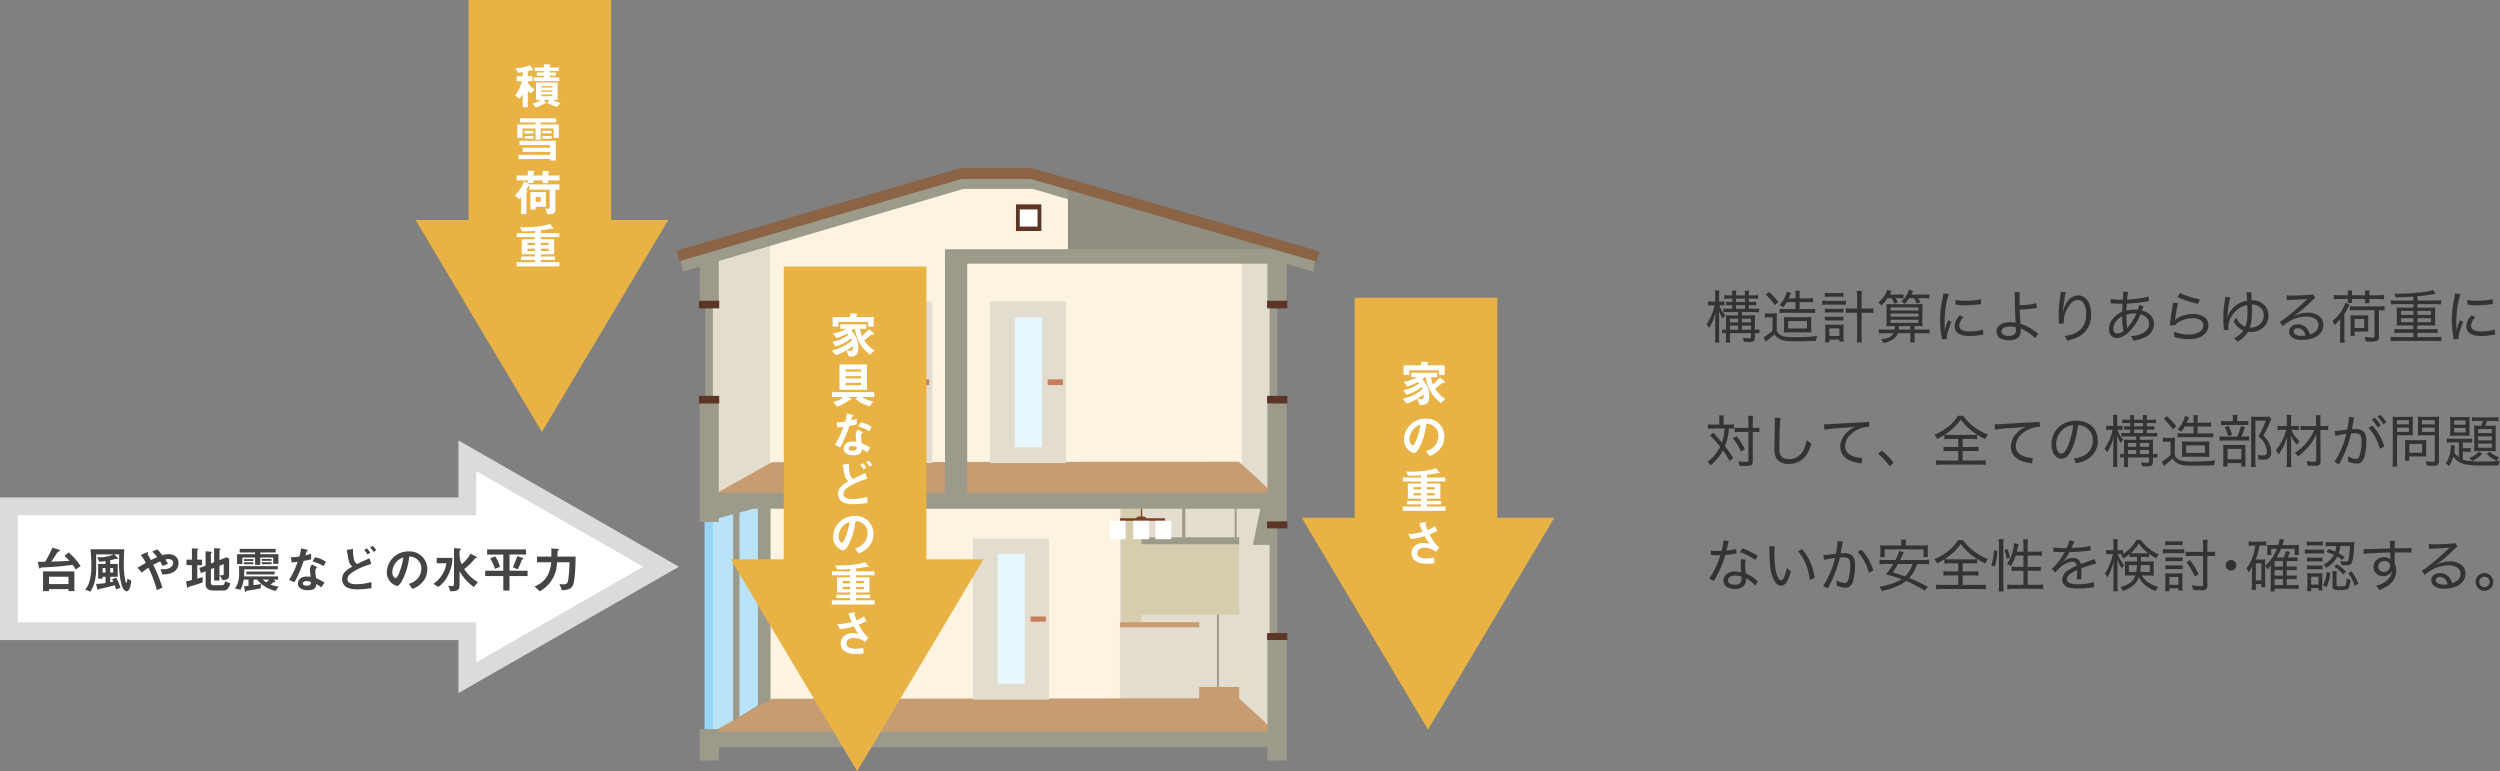
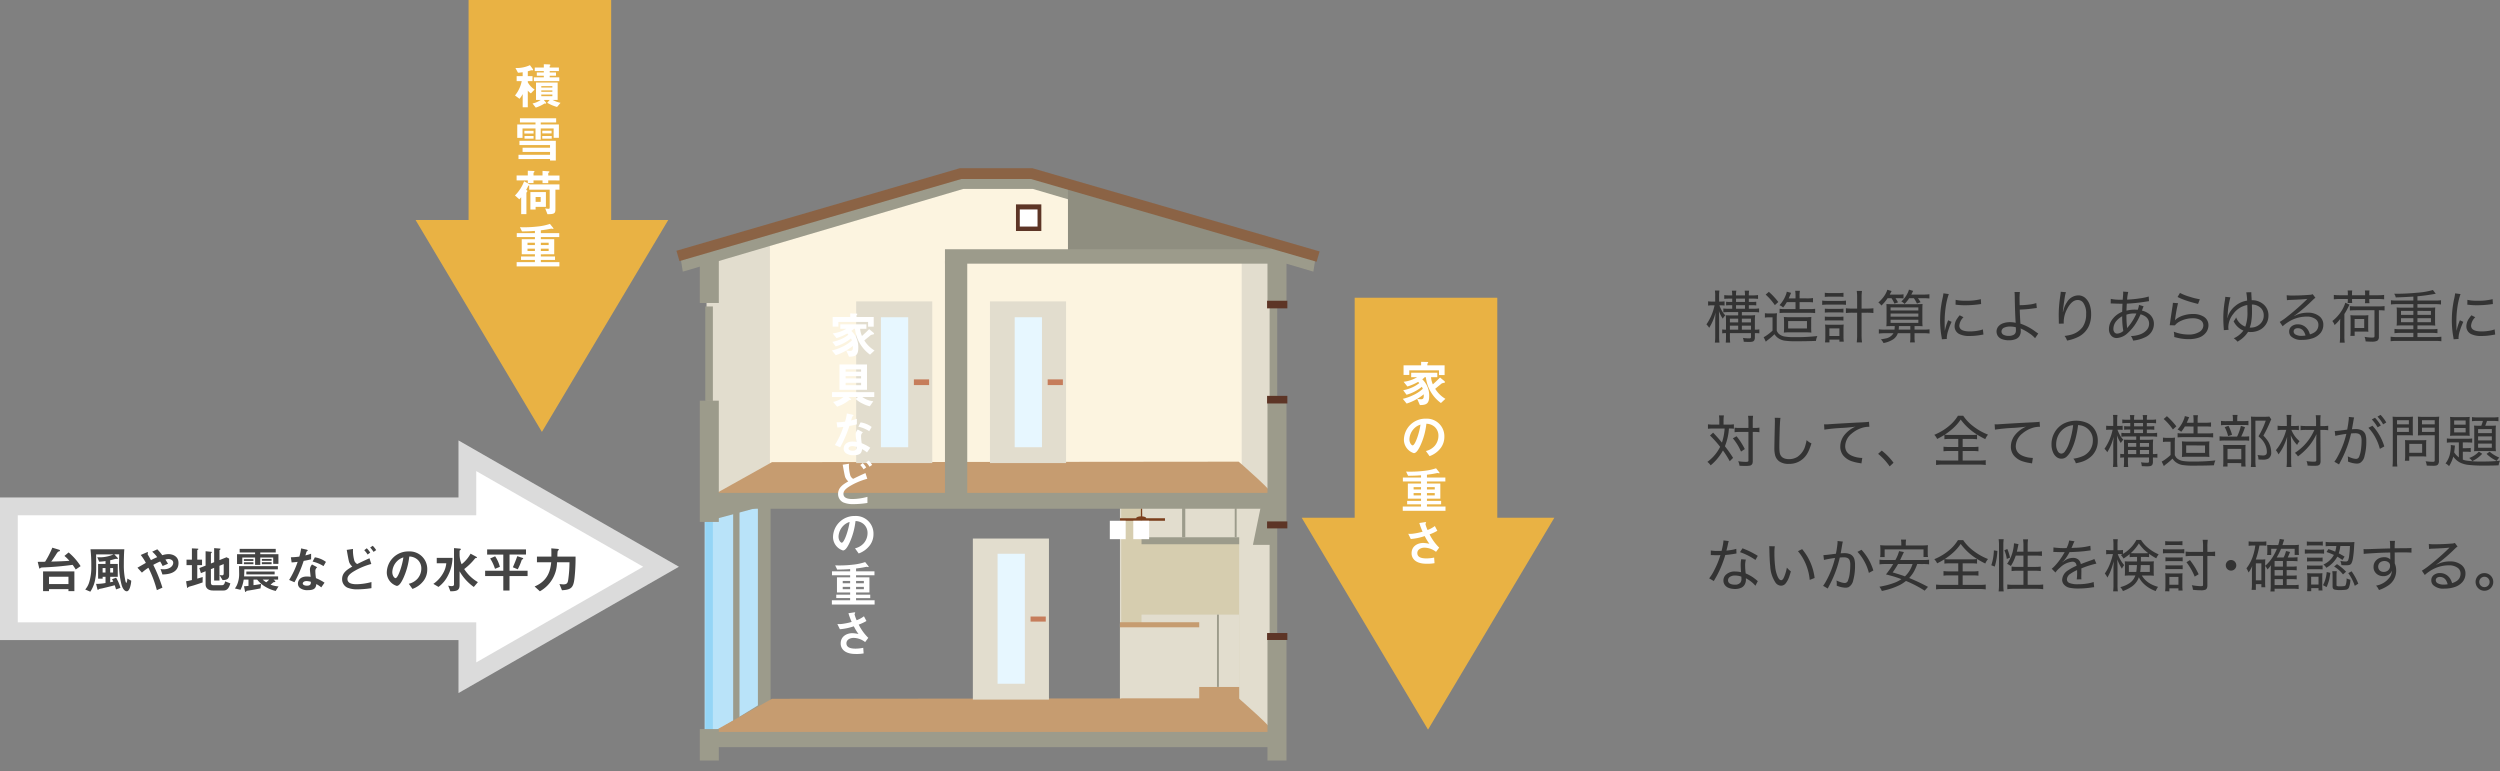
<svg xmlns="http://www.w3.org/2000/svg" width="703.455" height="217.002" viewBox="0 0 703.455 217.002">
  <rect x="0" y="0" width="703.455" height="217.002" fill="#808080" stroke="none" />
  <g id="img_kozo31" transform="translate(-907.617 -4378.891)">
    <path id="パス_12897" data-name="パス 12897" d="M9.32,6.688H6.672a12.05,12.05,0,0,0-1.531.078v-1.1a11,11,0,0,0,1.492.078h1v-1H7.219a10.94,10.94,0,0,0-1.3.063V3.773a10.667,10.667,0,0,0,1.313.063h.406V2.9H6.8a12.745,12.745,0,0,0-1.4.063V1.906A9.734,9.734,0,0,0,6.8,1.984h.836A6.4,6.4,0,0,0,7.539.664H8.8a6.2,6.2,0,0,0-.094,1.32h2.523a5.87,5.87,0,0,0-.094-1.32h1.266a6.572,6.572,0,0,0-.094,1.32h1.211a8.22,8.22,0,0,0,1.391-.094V2.977A10.042,10.042,0,0,0,13.523,2.9H12.313v.938h.781a9.811,9.811,0,0,0,1.313-.07V4.813a9.014,9.014,0,0,0-1.3-.07h-.789v1h1.352A9.851,9.851,0,0,0,15.2,5.648V6.773a11.008,11.008,0,0,0-1.547-.086h-3.3v.93h2.2a12.442,12.442,0,0,0,1.539-.078,12.5,12.5,0,0,0-.078,1.625v2.477a7.2,7.2,0,0,0,1.258-.086v1.109a10.207,10.207,0,0,0-1.258-.062v1.164a1.709,1.709,0,0,1-.156.836.874.874,0,0,1-.562.406,4.639,4.639,0,0,1-.961.078q-.609,0-1.453-.055a3.857,3.857,0,0,0-.227-1.078,12.268,12.268,0,0,0,1.625.125.958.958,0,0,0,.563-.1.468.468,0,0,0,.078-.32V12.6H6.992v.852a16.848,16.848,0,0,0,.07,1.828H5.82a17.523,17.523,0,0,0,.07-1.828V12.6a7.178,7.178,0,0,0-1.07.07v-1.1a8.206,8.206,0,0,0,1.07.07V9.1q0-.914-.062-1.523.469.039,1.688.039h1.8Zm0,4.953V10.5H6.992v1.141Zm1.031,0h2.57V10.5h-2.57ZM9.32,9.594V8.531H6.992V9.594Zm1.031,0h2.57V8.531h-2.57ZM8.711,5.742h2.523v-1H8.711Zm0-1.906h2.523V2.9H8.711Zm-4.672.953a9.23,9.23,0,0,0,.477,1.117,8.587,8.587,0,0,0,.617,1.047,6.4,6.4,0,0,0,.555.648,4.395,4.395,0,0,0-.7.938,8.836,8.836,0,0,1-1.1-2.164q.055.773.07,2.43v4.586a13.109,13.109,0,0,0,.094,1.883H2.758a13.109,13.109,0,0,0,.094-1.883V9.3q-.008-1,.109-2.508a14.366,14.366,0,0,1-1.8,4.32,4.58,4.58,0,0,0-.781-.961A14.58,14.58,0,0,0,2.672,4.789H1.953a5.95,5.95,0,0,0-1.1.07v-1.2a7.5,7.5,0,0,0,1.1.07h.891V2.273A9.9,9.9,0,0,0,2.766.617H4.039a10.714,10.714,0,0,0-.086,1.641V3.727h.516a6.389,6.389,0,0,0,1.016-.062V4.852a6.828,6.828,0,0,0-1-.062Zm18.969-.906a12,12,0,0,1-1.039,1.5,3.888,3.888,0,0,0-1.023-.648A8.873,8.873,0,0,0,22.773,1.75a3.966,3.966,0,0,0,.219-.8l1.227.328q-.047.1-.148.313-.008.016-.062.156t-.289.664l-.18.414h1.914V2.313A9.823,9.823,0,0,0,25.359.7h1.328a8.276,8.276,0,0,0-.094,1.609v.516H28.8a9.235,9.235,0,0,0,1.57-.094V3.945a14.576,14.576,0,0,0-1.539-.062H26.594V5.836h2.914a9.87,9.87,0,0,0,1.469-.078V6.969a14.2,14.2,0,0,0-1.469-.078H22.375a11.9,11.9,0,0,0-1.406.07v-1.2a9.075,9.075,0,0,0,1.453.078h3.031V3.883Zm-.844,8.578a12.957,12.957,0,0,0,.063-1.562V9.492q-.016-1.117-.062-1.437a15.926,15.926,0,0,0,1.7.07h4.359a15.467,15.467,0,0,0,1.688-.07,14.125,14.125,0,0,0-.055,1.563v1.3a14.067,14.067,0,0,0,.055,1.539,14.734,14.734,0,0,0-1.648-.07H23.711A13.178,13.178,0,0,0,22.164,12.461Zm1.211-3.25V11.3h5.3V9.211ZM17.047,1.766l.9-.781a19.626,19.626,0,0,1,2.664,2.859l-.977.883A15.967,15.967,0,0,0,17.047,1.766Zm-.211,6.477V7a7.875,7.875,0,0,0,1.242.078h.945A7.964,7.964,0,0,0,20.242,7a15.659,15.659,0,0,0-.07,1.7v3.234a3.817,3.817,0,0,0,.348.609,2.143,2.143,0,0,0,.363.375,3.54,3.54,0,0,0,1.609.664,15.14,15.14,0,0,0,2.539.156,52.985,52.985,0,0,0,6.563-.312q-.211.523-.266.719-.062.219-.141.648-2.477.1-5.352.1a21.288,21.288,0,0,1-3.57-.187,4.324,4.324,0,0,1-2.047-.977,4.257,4.257,0,0,1-.687-.812,17.324,17.324,0,0,1-1.891,1.625q-.211.164-.547.469l-.609-1.273a3.236,3.236,0,0,0,.594-.328,15.04,15.04,0,0,0,1.906-1.5V8.164H17.977A6.812,6.812,0,0,0,16.836,8.242ZM42.789,5.7V2.563A12.871,12.871,0,0,0,42.68.742h1.469a13.933,13.933,0,0,0-.109,1.82V5.7h1.406a14.989,14.989,0,0,0,1.922-.094V6.953a16.362,16.362,0,0,0-1.93-.094h-1.4v6.031a16.474,16.474,0,0,0,.125,2.328H42.68a18.836,18.836,0,0,0,.109-2.328V6.859H41.5a15.789,15.789,0,0,0-1.875.094V5.609A13.747,13.747,0,0,0,41.5,5.7Zm-9.1-3.289V1.25A8.65,8.65,0,0,0,35,1.328h2.656a8.838,8.838,0,0,0,1.289-.078V2.414a10.9,10.9,0,0,0-1.289-.062H35A11.523,11.523,0,0,0,33.688,2.414Zm-.734,2.25V3.445a8.246,8.246,0,0,0,1.383.094h3.93a8.616,8.616,0,0,0,1.383-.086v1.2a9.972,9.972,0,0,0-1.383-.07H34.32A12.376,12.376,0,0,0,32.953,4.664ZM33.7,6.836V5.719a9.4,9.4,0,0,0,1.125.055h3.008a9.03,9.03,0,0,0,1.1-.055V6.836a9.15,9.15,0,0,0-1.1-.055H34.82A9.041,9.041,0,0,0,33.7,6.836Zm0,2.242V7.953a8.925,8.925,0,0,0,1.125.055h3.008a8.681,8.681,0,0,0,1.1-.055V9.078a9.313,9.313,0,0,0-1.117-.055h-3A9.313,9.313,0,0,0,33.7,9.078Zm1.3,5.344v.8H33.75a10.733,10.733,0,0,0,.086-1.539V11.477a8.838,8.838,0,0,0-.078-1.289,9.075,9.075,0,0,0,1.117.055h3.07a9.109,9.109,0,0,0,1.07-.047,9.83,9.83,0,0,0-.062,1.266v2.18a8.732,8.732,0,0,0,.086,1.375H37.8v-.594Zm-.023-3.148v2.133H37.8V11.273ZM52.461,2.781H51.352a11.208,11.208,0,0,1-1.734,2.063,3.737,3.737,0,0,0-.859-.859,9.2,9.2,0,0,0,1.664-1.844A6.532,6.532,0,0,0,51.289.4l1.2.359q-.312.609-.531,1.008h2.328a9.446,9.446,0,0,0,1.555-.094V2.844a12.19,12.19,0,0,0-1.469-.062h-.781A13.541,13.541,0,0,1,54.3,3.945L53.273,4.3A8.441,8.441,0,0,0,52.461,2.781Zm4.977,0a10.08,10.08,0,0,1-1.3,1.609,3.286,3.286,0,0,0-.914-.7,7.3,7.3,0,0,0,1.336-1.57,6.8,6.8,0,0,0,.82-1.75l1.172.359q-.32.656-.523,1.031h3.445a12.077,12.077,0,0,0,1.656-.094V2.859a14.2,14.2,0,0,0-1.656-.078H59.906q.445.625.734,1.125l-1.023.383a8.812,8.812,0,0,0-.867-1.508Zm-3.2,9.852a3.358,3.358,0,0,1-1.289,1.711A7.7,7.7,0,0,1,50.219,15.4a4.313,4.313,0,0,0-.75-1.039q.82-.133,1.2-.227a3.274,3.274,0,0,0,2.352-1.5H50.648a13.6,13.6,0,0,0-1.75.094v-1.2a11.349,11.349,0,0,0,1.75.094H53.3a9.786,9.786,0,0,0,.07-1h-.609q-1.18,0-1.758.055a13.514,13.514,0,0,0,.063-1.617V5.992q0-1.023-.039-1.578.477.047,1.469.047h7.055q1.094,0,1.648-.055-.055.578-.055,1.75V9.008a13.865,13.865,0,0,0,.063,1.664q-.57-.055-1.758-.055h-.508v1h2.43a11.622,11.622,0,0,0,1.789-.094v1.2a13.533,13.533,0,0,0-1.789-.094h-2.43v1.094a9.805,9.805,0,0,0,.094,1.5H57.672a8.433,8.433,0,0,0,.094-1.492v-1.1Zm.234-1.016h3.289v-1H54.555A9.793,9.793,0,0,1,54.477,11.617ZM52.2,5.367v.859h7.813V5.367Zm0,1.727v.875h7.813V7.094Zm0,1.742v.891h7.813V8.836Zm15.281,3.078a14.592,14.592,0,0,1,.93-2.93l.961.445a18.594,18.594,0,0,0-.969,2.508,7.158,7.158,0,0,0-.383,1.984q0,.109.016.32l-1.391.094q-.031-.281-.094-.664a26.614,26.614,0,0,1-.414-4.57q0-1.242.086-2.4a30.545,30.545,0,0,1,.609-3.945,12.279,12.279,0,0,0,.234-1.344l1.516.2a18.78,18.78,0,0,0-.8,3.188A28.981,28.981,0,0,0,67.414,9.7q0,.617.023,1.523.016.375.016.688ZM70.484,4.6l.023-1.359a11.814,11.814,0,0,0,2.719.25A16.36,16.36,0,0,0,77.6,3.047l.078,1.375q-.094.008-.609.078a29.9,29.9,0,0,1-3.906.266,20.587,20.587,0,0,1-2.125-.109q-.062,0-.3-.031Q70.633,4.617,70.484,4.6Zm1.156,2.984,1.078.547a3.755,3.755,0,0,0-1.18,2.352q0,1.641,2.922,1.641a12.428,12.428,0,0,0,2.922-.328,5.538,5.538,0,0,0,.789-.25l.156,1.461q-.227.031-.586.094a18.22,18.22,0,0,1-3.289.313,6.269,6.269,0,0,1-2.844-.516,2.388,2.388,0,0,1-1.391-2.242,3.872,3.872,0,0,1,.7-2.117A9.323,9.323,0,0,1,71.641,7.586ZM88.516,4.742a20.952,20.952,0,0,0,2.727-.18A8.68,8.68,0,0,0,93.2,4.141l.148,1.4q-.32.023-.984.117a32.367,32.367,0,0,1-3.82.328q.07,2.328.2,3.961a14.528,14.528,0,0,1,4.234,2.25q.414.289.773.516l-.891,1.328a7.574,7.574,0,0,0-1.625-1.383,13.284,13.284,0,0,0-2.086-1.2q-.187-.086-.367-.187.016.086.031.188a4.4,4.4,0,0,1,.023.453,2.708,2.708,0,0,1-.43,1.617,2.338,2.338,0,0,1-1.141.813,5.166,5.166,0,0,1-1.8.281,5.52,5.52,0,0,1-1.844-.3,2.428,2.428,0,0,1-1.2-.859,2.285,2.285,0,0,1,0-2.6,2.9,2.9,0,0,1,1.43-1.023,5.541,5.541,0,0,1,1.945-.32,6.724,6.724,0,0,1,1.438.148.852.852,0,0,1,.172.039q-.18-2.133-.266-7.352a10.811,10.811,0,0,0-.07-1.328h1.508a19.315,19.315,0,0,0-.086,2.3Q88.5,3.789,88.516,4.742Zm-1.078,6.211a6.486,6.486,0,0,0-1.539-.2,4.014,4.014,0,0,0-1.633.273,1.224,1.224,0,0,0-.859,1.117,1.036,1.036,0,0,0,.648.961,3.021,3.021,0,0,0,1.375.281,2.764,2.764,0,0,0,1.422-.32,1.193,1.193,0,0,0,.594-.891,4.091,4.091,0,0,0,.023-.477q0-.219-.016-.484ZM101.148,13.4a13.725,13.725,0,0,0,1.492-.266,6.025,6.025,0,0,0,3.6-2.25,6.249,6.249,0,0,0,.984-3.672,4.96,4.96,0,0,0-.9-3.266,1.851,1.851,0,0,0-1.477-.656q-1.719,0-3.055,2.68a7.885,7.885,0,0,0-.875,3.578q0,.141.008.367l-1.375.039V9.813l-.008-.336-.008-.469q-.023-1.406-.023-1.586a34.291,34.291,0,0,1,.242-3.852q.047-.4.281-2.078a4.205,4.205,0,0,0,.039-.523l1.477.117a5.7,5.7,0,0,0-.227.844q-.133.68-.422,2.742-.164,1.148-.227,1.922l.063.008.109-.437a6.755,6.755,0,0,1,.977-2.25,3.783,3.783,0,0,1,3.141-1.93,2.947,2.947,0,0,1,2.055.758A4.569,4.569,0,0,1,108.3,4.859a7.9,7.9,0,0,1,.328,2.391,7.958,7.958,0,0,1-.656,3.4A6.411,6.411,0,0,1,105.2,13.57a12.087,12.087,0,0,1-3.336,1.133,6.576,6.576,0,0,0-.312-.719A4.688,4.688,0,0,0,101.148,13.4Zm16.367-10.18q.031-.406.094-1.133.039-.5.039-.914,0-.094-.016-.25l1.445.094a10.928,10.928,0,0,0-.32,2.164,35.926,35.926,0,0,0,3.734-.375,14.7,14.7,0,0,0,2.352-.508l.07,1.32q-.234.023-.578.078-1.609.273-3.125.422-1.687.164-2.539.188-.078,1.289-.094,1.977a9.391,9.391,0,0,1,2.25-.289q.391,0,.906.047a5.318,5.318,0,0,0,.367-1.375l1.3.391q-.078.148-.25.6l-.164.445-.062.164a5.219,5.219,0,0,1,1.7.719,3.466,3.466,0,0,1,1.672,3.039,4.119,4.119,0,0,1-2.578,3.789,9.583,9.583,0,0,1-3.266.891,4.776,4.776,0,0,0-.609-1.281,8.088,8.088,0,0,0,2.375-.4,4.591,4.591,0,0,0,2.063-1.3,2.684,2.684,0,0,0,.664-1.789A2.4,2.4,0,0,0,123.7,7.8a4.368,4.368,0,0,0-1.156-.492,17.8,17.8,0,0,1-1.57,2.922,12.713,12.713,0,0,1-1.977,2.281,4.893,4.893,0,0,1-3.172,1.477,1.993,1.993,0,0,1-1.648-.8,2.712,2.712,0,0,1-.531-1.734,4.4,4.4,0,0,1,.594-2.187,6.371,6.371,0,0,1,3.133-2.656q.016-1.156.086-2.273h-.164q-.859,0-2.234-.055-.586-.023-.633-.023-.1,0-.289.008l.016-1.3a13.388,13.388,0,0,0,2.984.242Zm-.141,4.641A5.836,5.836,0,0,0,115.8,9.117a3.469,3.469,0,0,0-.906,2.258,1.551,1.551,0,0,0,.3,1.008.964.964,0,0,0,.781.359,2.824,2.824,0,0,0,1.711-.75A22.205,22.205,0,0,1,117.375,7.859Zm1.18-.437q.023,1.18.023,1.438.031.836.141,1.859.031.266.031.367v.094l.031.008a4.917,4.917,0,0,1,.383-.492,14.928,14.928,0,0,0,2.2-3.6q-.359-.031-.586-.031A6.652,6.652,0,0,0,118.555,7.422Zm14.391-4.984.688-1.148a13.772,13.772,0,0,0,2.742,1.086,18.771,18.771,0,0,0,2.844.7l-.5,1.313q-1.953-.477-3.234-.914a20.184,20.184,0,0,1-2.117-.836Q133.078,2.492,132.945,2.438Zm-1.3,1.641,1.438.094a42.19,42.19,0,0,0-.8,4.43,2.6,2.6,0,0,1-.078.375l.023.016a4.3,4.3,0,0,1,.461-.43,6.079,6.079,0,0,1,1.852-.914,8.8,8.8,0,0,1,2.711-.43,5.616,5.616,0,0,1,2.945.688,2.765,2.765,0,0,1,1.445,2.484,3.382,3.382,0,0,1-.7,2.063,4.369,4.369,0,0,1-2.3,1.508,8.759,8.759,0,0,1-2.562.336,13.352,13.352,0,0,1-2.758-.281q-.344-.07-1.3-.32v-.242a6.08,6.08,0,0,0-.141-1.258,11.154,11.154,0,0,0,4.125.8,5.629,5.629,0,0,0,3.172-.789,2.366,2.366,0,0,0,.844-.961,1.961,1.961,0,0,0,.18-.844,1.716,1.716,0,0,0-1.008-1.578,4.15,4.15,0,0,0-1.984-.4,7.7,7.7,0,0,0-3.266.711,4.953,4.953,0,0,0-1.43.93,4.238,4.238,0,0,0-.3.352l-1.469-.039q.047-.289.133-.945.3-2.164.672-4.477Q131.617,4.422,131.641,4.078Zm14.734-1.687,1.445.133a22.023,22.023,0,0,0-.773,4.883q-.023.227-.055.469-.031.266-.047.43l.047.008q.148-.523.234-.742a6.455,6.455,0,0,1,1.859-2.523,6.612,6.612,0,0,1,3.438-1.594,15.343,15.343,0,0,0-.242-2.328l1.43-.039q-.008.156-.008.227,0,.133.031.734l.031.516.031.563.016.211a4.893,4.893,0,0,1,3.5,1.328,4.041,4.041,0,0,1,1.211,3,4.4,4.4,0,0,1-.875,2.7,4.586,4.586,0,0,1-1.953,1.508,5.649,5.649,0,0,1-2.2.422,5.874,5.874,0,0,1-.711-.047,8.031,8.031,0,0,1-1.93,2.078q-.406.3-1.023.68a5.486,5.486,0,0,0-1.07-.961,6.4,6.4,0,0,0,1.734-1.109,6.1,6.1,0,0,0,.9-.953,1.387,1.387,0,0,1,.086-.117,2.055,2.055,0,0,1-.391-.164,5.4,5.4,0,0,1-1.9-1.641q-.234-.344-.477-.789a4.48,4.48,0,0,0,.719-1.1,4.446,4.446,0,0,0,2.578,2.609,11.492,11.492,0,0,0,.6-4.281q0-.688-.039-1.812a6.231,6.231,0,0,0-3.937,2.5,6.165,6.165,0,0,0-1.406,3.711,4.1,4.1,0,0,0,.078.773l-1.344.094q0-.242-.023-.57-.117-1.539-.117-2.734a28.879,28.879,0,0,1,.43-4.977A7.072,7.072,0,0,0,146.375,2.391Zm7.484,2.164q.031.969.031,1.75a17.762,17.762,0,0,1-.25,3.375,6.893,6.893,0,0,1-.383,1.32q0,.047.031.047a.129.129,0,0,0,.039-.008h.031l.063.008h.055a4.1,4.1,0,0,0,1.164-.148,3.62,3.62,0,0,0,1.734-1.078,3.155,3.155,0,0,0,.82-2.2,2.867,2.867,0,0,0-.766-2.047A3.682,3.682,0,0,0,153.859,4.555Zm9.859-1.211-.07-1.406a11.123,11.123,0,0,0,1.57.086q2.477,0,4.93-.2a2.4,2.4,0,0,0,.828-.18l.766,1.031a2.594,2.594,0,0,0-.289.18q-.117.094-.531.492a44.731,44.731,0,0,1-4.648,4.023q-.3.211-.516.344l.031.063q.227-.117.8-.367a6.8,6.8,0,0,1,.969-.32,8.183,8.183,0,0,1,1.992-.242,5.06,5.06,0,0,1,3.32,1.023,2.96,2.96,0,0,1,1.094,2.4,3.637,3.637,0,0,1-.789,2.3,4.935,4.935,0,0,1-2.539,1.578,8.865,8.865,0,0,1-2.57.352,4.178,4.178,0,0,1-3.234-1.031,1.933,1.933,0,0,1-.484-1.328,1.8,1.8,0,0,1,.773-1.516,2.7,2.7,0,0,1,1.672-.5,3.271,3.271,0,0,1,1.953.609,3.7,3.7,0,0,1,1.242,1.617q.086.211.211.6a4.686,4.686,0,0,0,1.3-.594,2.41,2.41,0,0,0,1.078-2.055,1.944,1.944,0,0,0-.742-1.6,4.068,4.068,0,0,0-2.617-.75,9.606,9.606,0,0,0-5.359,1.68,10,10,0,0,0-1.344,1.039l-.82-1.219a19.067,19.067,0,0,0,2.242-1.594,64.341,64.341,0,0,0,5.2-4.555q.078-.086.18-.18l.07-.07.063-.062-.023-.031q-.063.008-.133.023-1.227.148-4.734.281A7.009,7.009,0,0,0,163.719,3.344Zm5.227,9.938a3.466,3.466,0,0,0-.516-1.2,1.892,1.892,0,0,0-1.633-.859,1.277,1.277,0,0,0-.937.3.846.846,0,0,0-.25.609,1,1,0,0,0,.6.9,3.493,3.493,0,0,0,1.68.344A7.189,7.189,0,0,0,168.945,13.281ZM180.867,1.945V1.484A5.818,5.818,0,0,0,180.8.6h1.3a5.589,5.589,0,0,0-.062.891v.453h3.688V1.492A6.865,6.865,0,0,0,185.664.6h1.3a5.777,5.777,0,0,0-.062.891v.453h2.523a13.052,13.052,0,0,0,1.656-.094V3.1a12.432,12.432,0,0,0-1.656-.094H186.9v.281a5.589,5.589,0,0,0,.063.891h-1.289a5.84,5.84,0,0,0,.055-.875v-.3h-3.687v.234a5.97,5.97,0,0,0,.055.891H180.8a5.457,5.457,0,0,0,.063-.859V3.008h-2.289a10.962,10.962,0,0,0-1.656.094V1.852a13.311,13.311,0,0,0,1.656.094Zm7.492,4.219h-5.125q-1.266.008-1.8.07V5.008a15.789,15.789,0,0,0,1.8.078H189.4a12.565,12.565,0,0,0,1.8-.094v1.25a14.1,14.1,0,0,0-1.6-.078v7.445a1.279,1.279,0,0,1-.445,1.133,3.218,3.218,0,0,1-1.609.266q-.742,0-1.68-.078a4.335,4.335,0,0,0-.289-1.273,13.233,13.233,0,0,0,2.078.2q.531,0,.633-.117a.527.527,0,0,0,.078-.32Zm-6.789,7.211a10.032,10.032,0,0,0,.07-1.211V8.914a12.235,12.235,0,0,0-.055-1.359,11.925,11.925,0,0,0,1.383.063h2.313a11.265,11.265,0,0,0,1.367-.062,11.88,11.88,0,0,0-.055,1.32v2.2a8.838,8.838,0,0,0,.055,1.148,10.25,10.25,0,0,0-1.2-.055h-2.664v1.2Zm1.2-4.75v2.531h2.7V8.625Zm-5.641,1.711A3.384,3.384,0,0,0,176.5,9.2a10.594,10.594,0,0,0,1.859-1.828,10.17,10.17,0,0,0,1.578-2.68,4.85,4.85,0,0,0,.2-.641l1.2.531q-.039.07-.094.18l-.18.359a16.994,16.994,0,0,1-1.172,2.109V13.5a15.553,15.553,0,0,0,.094,1.789h-1.4a14.13,14.13,0,0,0,.094-1.781V10.414q0-.906.055-1.828A10.486,10.486,0,0,1,177.133,10.336ZM199.3,2.328l-1.086.063q-2.047.117-3.875.164a3.42,3.42,0,0,0-.156-.531,3.387,3.387,0,0,0-.289-.5h.8q2.656,0,5.664-.289a20.143,20.143,0,0,0,4.445-.766l.8,1.063q-.227.031-.664.109l-.461.078q-1.812.313-4.031.523v1.2h4.977a11.349,11.349,0,0,0,1.656-.094v1.2a10.59,10.59,0,0,0-1.656-.094h-4.977v.984h3.75a11.572,11.572,0,0,0,1.273-.055,9.239,9.239,0,0,0-.062,1.109V9.4a8.973,8.973,0,0,0,.063,1.094,11.629,11.629,0,0,0-1.289-.055h-3.734v1.07h3.984a10.987,10.987,0,0,0,1.648-.094v1.219a10.987,10.987,0,0,0-1.648-.094h-3.984v1.172h5.078a13.311,13.311,0,0,0,1.656-.094v1.273a13.052,13.052,0,0,0-1.656-.094H194.563a11.547,11.547,0,0,0-1.656.094V13.617a11.447,11.447,0,0,0,1.656.094H199.3V12.539h-3.648a11.719,11.719,0,0,0-1.664.094V11.414a10.588,10.588,0,0,0,1.664.094H199.3v-1.07h-3.43a11.665,11.665,0,0,0-1.281.055,9.9,9.9,0,0,0,.063-1.094V6.492a8.014,8.014,0,0,0-.062-1.109,11.665,11.665,0,0,0,1.281.055h3.43V4.453h-4.648a12.752,12.752,0,0,0-1.664.094v-1.2a10.424,10.424,0,0,0,1.664.094H199.3Zm0,4.023h-3.477V7.469H199.3Zm1.148,0V7.469h3.8V6.352ZM199.3,8.4h-3.477V9.523H199.3Zm1.148,0V9.523h3.8V8.4Zm11.023,3.516a14.592,14.592,0,0,1,.93-2.93l.961.445a18.594,18.594,0,0,0-.969,2.508,7.159,7.159,0,0,0-.383,1.984q0,.109.016.32l-1.391.094q-.031-.281-.094-.664a26.613,26.613,0,0,1-.414-4.57q0-1.242.086-2.4a30.547,30.547,0,0,1,.609-3.945,12.283,12.283,0,0,0,.234-1.344l1.516.2a18.78,18.78,0,0,0-.8,3.188,28.98,28.98,0,0,0-.367,4.891q0,.617.023,1.523.016.375.016.688ZM214.484,4.6l.023-1.359a11.814,11.814,0,0,0,2.719.25,16.36,16.36,0,0,0,4.375-.445l.078,1.375q-.094.008-.609.078a29.9,29.9,0,0,1-3.906.266,20.587,20.587,0,0,1-2.125-.109q-.063,0-.3-.031Q214.633,4.617,214.484,4.6Zm1.156,2.984,1.078.547a3.755,3.755,0,0,0-1.18,2.352q0,1.641,2.922,1.641a12.428,12.428,0,0,0,2.922-.328,5.538,5.538,0,0,0,.789-.25l.156,1.461q-.227.031-.586.094a18.22,18.22,0,0,1-3.289.313,6.269,6.269,0,0,1-2.844-.516,2.388,2.388,0,0,1-1.391-2.242,3.872,3.872,0,0,1,.7-2.117A9.325,9.325,0,0,1,215.641,7.586ZM4.008,38.352V37.336a9.366,9.366,0,0,0-.094-1.586H5.3A10.755,10.755,0,0,0,5.2,37.328v1.023H6.625a9.677,9.677,0,0,0,1.484-.094v1.25a9.953,9.953,0,0,0-1.391-.062,16.306,16.306,0,0,1-.32,2.32,15.621,15.621,0,0,1-.812,2.672,36.924,36.924,0,0,1,2.3,3.266l-.945.945a25.535,25.535,0,0,0-1.914-3.023A14.358,14.358,0,0,1,1.57,49.813a4.058,4.058,0,0,0-.914-.977A11.8,11.8,0,0,0,4.242,44.6a29.1,29.1,0,0,0-2.852-3.187l.875-.8Q3.4,41.781,4.75,43.4a14.867,14.867,0,0,0,.625-2.711q.086-.57.125-1.242H2.258a10.552,10.552,0,0,0-1.445.078V38.258a10.257,10.257,0,0,0,1.508.094ZM12.2,40.406H9.82a10.35,10.35,0,0,0-1.508.086V39.211a10.894,10.894,0,0,0,1.523.078H12.2V37.641a10.747,10.747,0,0,0-.109-1.781h1.422a13.241,13.241,0,0,0-.094,1.781v1.648h.344a9.08,9.08,0,0,0,1.531-.094v1.3l-.156-.023a10.287,10.287,0,0,0-1.383-.07h-.336V48.5a2.214,2.214,0,0,1-.125.875.949.949,0,0,1-.75.523,6.785,6.785,0,0,1-1.148.078q-.813,0-1.7-.055a4.677,4.677,0,0,0-.375-1.273,13.7,13.7,0,0,0,2.063.18,1.567,1.567,0,0,0,.719-.094.357.357,0,0,0,.1-.3Zm-4.375,1.8,1.031-.586a19.518,19.518,0,0,1,2.328,3.609l-1.07.711A14.864,14.864,0,0,0,7.82,42.211Zm20.75.516a7.248,7.248,0,0,0,.75.586q.227.141.609.328-.352,1.109-.641,1.773a8.293,8.293,0,0,1-.676,1.324,6.179,6.179,0,0,1-.816,1A5.774,5.774,0,0,1,23.57,49.4a4.511,4.511,0,0,1-2.664-.687A3.134,3.134,0,0,1,19.719,47a7.941,7.941,0,0,1-.219-2.117q0-1.055.133-6.5.016-.758.016-1.062a7.3,7.3,0,0,0-.055-.891l1.625.016a18.294,18.294,0,0,0-.164,1.977q-.047.9-.125,3.945-.031,1.4-.031,2.172a11.893,11.893,0,0,0,.078,1.516q.25,2.008,2.656,2.008a4.443,4.443,0,0,0,2.313-.617,5.558,5.558,0,0,0,2.281-3.258A11.571,11.571,0,0,0,28.57,42.727Zm4.992-2.961-.086-1.5q.4.016.578.016.32,0,.93-.047,4.781-.312,9.258-.523.414-.016,1.352-.086a2.831,2.831,0,0,0,.531-.086l.1,1.43h-.2a6.418,6.418,0,0,0-2.211.414,8.167,8.167,0,0,0-2.539,1.477,4.658,4.658,0,0,0-1.852,3.555q0,2.1,2.4,2.9a7.792,7.792,0,0,0,2.406.414L44,49.273q-.2-.047-.508-.1a12.407,12.407,0,0,1-2.031-.461,5.346,5.346,0,0,1-2.539-1.625,3.918,3.918,0,0,1-.875-2.547A5.255,5.255,0,0,1,39.273,41.2a8.075,8.075,0,0,1,3.07-2.289q-1.3.211-3.523.359A48.2,48.2,0,0,0,33.563,39.766Zm15.125,6.813,1.016-.922a17.239,17.239,0,0,1,3.328,3.43l-1.094,1.023A16.3,16.3,0,0,0,48.688,46.578Zm22.555-4.2H68.906a10.75,10.75,0,0,0-1.562.086V41.242A19.445,19.445,0,0,1,65.3,42.383a4.014,4.014,0,0,0-.8-1.164,15.934,15.934,0,0,0,2.352-1.2,14.657,14.657,0,0,0,2.016-1.477,11.445,11.445,0,0,0,2.289-2.687h1.477a12.649,12.649,0,0,0,3.047,3.125,16.136,16.136,0,0,0,3.938,2.188,5.081,5.081,0,0,0-.773,1.266A21.752,21.752,0,0,1,76.5,41.125a16.247,16.247,0,0,1-4.57-4.2,13.431,13.431,0,0,1-2.266,2.563,18.586,18.586,0,0,1-2.234,1.7,11.3,11.3,0,0,0,1.406.07h6.211a10.043,10.043,0,0,0,1.484-.086v1.3A10.864,10.864,0,0,0,75,42.383H72.484v2.266h2.883a10.2,10.2,0,0,0,1.555-.086v1.3a10.269,10.269,0,0,0-1.562-.086H72.484v2.672h4.656a13.356,13.356,0,0,0,1.836-.094v1.359a13.054,13.054,0,0,0-1.82-.109H66.844A12.089,12.089,0,0,0,65,49.711V48.352a12.877,12.877,0,0,0,1.859.094h4.383V45.773H68.656a10.269,10.269,0,0,0-1.562.086v-1.3a10.75,10.75,0,0,0,1.563.086h2.586Zm10.32-2.617-.086-1.5q.4.016.578.016.32,0,.93-.047,4.781-.312,9.258-.523.414-.016,1.352-.086a2.831,2.831,0,0,0,.531-.086l.1,1.43h-.2a6.418,6.418,0,0,0-2.211.414,8.167,8.167,0,0,0-2.539,1.477,4.658,4.658,0,0,0-1.852,3.555q0,2.1,2.4,2.9a7.792,7.792,0,0,0,2.406.414L92,49.273q-.2-.047-.508-.1a12.407,12.407,0,0,1-2.031-.461,5.346,5.346,0,0,1-2.539-1.625,3.918,3.918,0,0,1-.875-2.547A5.255,5.255,0,0,1,87.273,41.2a8.075,8.075,0,0,1,3.07-2.289q-1.3.211-3.523.359A48.2,48.2,0,0,0,81.563,39.766Zm22.078,8.172a9.705,9.705,0,0,0,2.938-.852,4.7,4.7,0,0,0,1.766-1.609,4.849,4.849,0,0,0,.766-2.672,4.1,4.1,0,0,0-1.25-3.1,4.335,4.335,0,0,0-1.867-1.062,5.883,5.883,0,0,0-1.039-.156,27.829,27.829,0,0,1-.617,3.422,16.936,16.936,0,0,1-1.3,3.648,5.83,5.83,0,0,1-1.367,1.883,2.172,2.172,0,0,1-1.391.508,2.224,2.224,0,0,1-1.43-.508,3.215,3.215,0,0,1-.937-1.273,5.6,5.6,0,0,1-.437-2.266,6.65,6.65,0,0,1,.82-3.242,6.338,6.338,0,0,1,2.633-2.6,7.911,7.911,0,0,1,6.406-.242,4.87,4.87,0,0,1,2.4,2.1,5.7,5.7,0,0,1,.766,2.953,5.86,5.86,0,0,1-1.633,4.219,7.039,7.039,0,0,1-3.164,1.82q-.523.156-1.375.328a4.42,4.42,0,0,0-.3-.734A4.3,4.3,0,0,0,103.641,47.938Zm-.078-9.422a5.019,5.019,0,0,0-2.281.75,5.208,5.208,0,0,0-2.039,2.414,5.637,5.637,0,0,0-.453,2.234,3.563,3.563,0,0,0,.461,1.93,1.222,1.222,0,0,0,1,.68,1.374,1.374,0,0,0,1.039-.68,8.708,8.708,0,0,0,1.172-2.359A23.666,23.666,0,0,0,103.352,40Q103.484,39.313,103.563,38.516Zm17.758,3.172h-2.648a12.05,12.05,0,0,0-1.531.078v-1.1a11,11,0,0,0,1.492.078h1v-1h-.414a10.94,10.94,0,0,0-1.3.063V38.773a10.667,10.667,0,0,0,1.313.063h.406V37.9H118.8a12.745,12.745,0,0,0-1.4.063V36.906a9.734,9.734,0,0,0,1.391.078h.836a6.4,6.4,0,0,0-.094-1.32H120.8a6.2,6.2,0,0,0-.094,1.32h2.523a5.87,5.87,0,0,0-.094-1.32h1.266a6.571,6.571,0,0,0-.094,1.32h1.211a8.22,8.22,0,0,0,1.391-.094v1.086a10.042,10.042,0,0,0-1.391-.078h-1.211v.938h.781a9.811,9.811,0,0,0,1.313-.07v1.047a9.014,9.014,0,0,0-1.3-.07h-.789v1h1.352a9.851,9.851,0,0,0,1.539-.094v1.125a11.008,11.008,0,0,0-1.547-.086h-3.3v.93h2.2a12.442,12.442,0,0,0,1.539-.078,12.5,12.5,0,0,0-.078,1.625v2.477a7.2,7.2,0,0,0,1.258-.086v1.109a10.206,10.206,0,0,0-1.258-.062v1.164a1.709,1.709,0,0,1-.156.836.874.874,0,0,1-.562.406,4.639,4.639,0,0,1-.961.078q-.609,0-1.453-.055a3.857,3.857,0,0,0-.227-1.078,12.268,12.268,0,0,0,1.625.125.958.958,0,0,0,.563-.1.468.468,0,0,0,.078-.32V47.6h-5.93v.852a16.848,16.848,0,0,0,.07,1.828H117.82a17.523,17.523,0,0,0,.07-1.828V47.6a7.178,7.178,0,0,0-1.07.07v-1.1a8.206,8.206,0,0,0,1.07.07V44.1q0-.914-.062-1.523.469.039,1.688.039h1.8Zm0,4.953V45.5h-2.328v1.141Zm1.031,0h2.57V45.5h-2.57Zm-1.031-2.047V43.531h-2.328v1.063Zm1.031,0h2.57V43.531h-2.57Zm-1.641-3.852h2.523v-1h-2.523Zm0-1.906h2.523V37.9h-2.523Zm-4.672.953a9.23,9.23,0,0,0,.477,1.117,8.587,8.587,0,0,0,.617,1.047,6.4,6.4,0,0,0,.555.648,4.395,4.395,0,0,0-.7.938,8.836,8.836,0,0,1-1.1-2.164q.055.773.07,2.43v4.586a13.109,13.109,0,0,0,.094,1.883h-1.289a13.109,13.109,0,0,0,.094-1.883V44.3q-.008-1,.109-2.508a14.366,14.366,0,0,1-1.8,4.32,4.58,4.58,0,0,0-.781-.961,14.58,14.58,0,0,0,2.289-5.367h-.719a5.95,5.95,0,0,0-1.1.07v-1.2a7.5,7.5,0,0,0,1.1.07h.891V37.273a9.9,9.9,0,0,0-.078-1.656h1.273a10.714,10.714,0,0,0-.086,1.641v1.469h.516a6.389,6.389,0,0,0,1.016-.062v1.188a6.828,6.828,0,0,0-1-.062Zm18.969-.906a12,12,0,0,1-1.039,1.5,3.889,3.889,0,0,0-1.023-.648,8.873,8.873,0,0,0,1.828-2.984,3.966,3.966,0,0,0,.219-.8l1.227.328q-.047.1-.148.313-.008.016-.062.156t-.289.664l-.18.414h1.914v-.516a9.823,9.823,0,0,0-.094-1.609h1.328a8.277,8.277,0,0,0-.094,1.609v.516H140.8a9.235,9.235,0,0,0,1.57-.094v1.211a14.576,14.576,0,0,0-1.539-.062h-2.242v1.953h2.914a9.87,9.87,0,0,0,1.469-.078v1.211a14.2,14.2,0,0,0-1.469-.078h-7.133a11.9,11.9,0,0,0-1.406.07v-1.2a9.076,9.076,0,0,0,1.453.078h3.031V38.883Zm-.844,8.578a12.956,12.956,0,0,0,.063-1.562V44.492q-.016-1.117-.062-1.437a15.926,15.926,0,0,0,1.7.07h4.359a15.467,15.467,0,0,0,1.688-.07,14.127,14.127,0,0,0-.055,1.563v1.3a14.069,14.069,0,0,0,.055,1.539,14.734,14.734,0,0,0-1.648-.07h-4.555A13.178,13.178,0,0,0,134.164,47.461Zm1.211-3.25V46.3h5.3V44.211Zm-6.328-7.445.9-.781a19.626,19.626,0,0,1,2.664,2.859l-.977.883A15.967,15.967,0,0,0,129.047,36.766Zm-.211,6.477V42a7.875,7.875,0,0,0,1.242.078h.945A7.964,7.964,0,0,0,132.242,42a15.659,15.659,0,0,0-.07,1.7v3.234a3.817,3.817,0,0,0,.348.609,2.143,2.143,0,0,0,.363.375,3.541,3.541,0,0,0,1.609.664,15.14,15.14,0,0,0,2.539.156,52.985,52.985,0,0,0,6.563-.312q-.211.523-.266.719-.063.219-.141.648-2.477.1-5.352.1a21.288,21.288,0,0,1-3.57-.187,4.324,4.324,0,0,1-2.047-.977,4.257,4.257,0,0,1-.687-.812,17.324,17.324,0,0,1-1.891,1.625q-.211.164-.547.469l-.609-1.273a3.236,3.236,0,0,0,.594-.328,15.04,15.04,0,0,0,1.906-1.5v-3.75h-1.008A6.812,6.812,0,0,0,128.836,43.242Zm20.906-5.867h1.672a9.848,9.848,0,0,0,1.477-.078v1.242a8.7,8.7,0,0,0-1.422-.078h-4.9a9.412,9.412,0,0,0-1.4.078V37.3a9.693,9.693,0,0,0,1.5.078h1.852v-.547a5.632,5.632,0,0,0-.094-1.2h1.406a5.978,5.978,0,0,0-.094,1.2Zm1.1,4.344h.8a8.9,8.9,0,0,0,1.453-.078v1.266a8.741,8.741,0,0,0-1.406-.078H146.32a11.126,11.126,0,0,0-1.547.078V41.641a11.078,11.078,0,0,0,1.563.078H149.7a13.327,13.327,0,0,0,1.063-3.023l1.164.359A15.632,15.632,0,0,1,150.844,41.719Zm-4.625-2.656,1.07-.375a13.149,13.149,0,0,1,.992,2.531l-1.109.375A10.2,10.2,0,0,0,146.219,39.063Zm.789,10.117v.969h-1.25a10.9,10.9,0,0,0,.07-1.453V45.383a10.96,10.96,0,0,0-.055-1.336q.445.047,1.281.047h3.875a9.043,9.043,0,0,0,1.164-.047,11.724,11.724,0,0,0-.047,1.289v3.57a9.291,9.291,0,0,0,.063,1.234h-1.234V49.18Zm0-4.008V48.1h3.875v-2.93Zm11.75-9.1.563.8q-.109.2-.312.664a33.912,33.912,0,0,1-1.906,3.914,11.733,11.733,0,0,1,1.2,1.445,5.865,5.865,0,0,1,.992,3.227,1.906,1.906,0,0,1-.828,1.82,3.213,3.213,0,0,1-1.539.273q-.594,0-1.219-.055a3.242,3.242,0,0,0-.25-1.266,8.573,8.573,0,0,0,1.484.141,1.222,1.222,0,0,0,.93-.273,1.026,1.026,0,0,0,.2-.711,4.859,4.859,0,0,0-.516-2.156,5.623,5.623,0,0,0-.906-1.359q-.352-.375-.93-.9a21.923,21.923,0,0,0,2.039-4.391h-2.906V48.484a10.772,10.772,0,0,0,.109,1.8h-1.4a13.8,13.8,0,0,0,.094-1.781V37.516q-.008-.766-.062-1.43a12.161,12.161,0,0,0,1.289.055h2.633A7.281,7.281,0,0,0,158.758,36.07Zm12.688,3.773h-2.219a12.986,12.986,0,0,0-1.664.078v-1.25a12.521,12.521,0,0,0,1.672.086h2.688V37.492a13.78,13.78,0,0,0-.1-1.8h1.391a13.7,13.7,0,0,0-.086,1.8l.008,1.266h.7a9.321,9.321,0,0,0,1.508-.094v1.273a10.149,10.149,0,0,0-1.508-.094h-.7l.055,8.7a1.746,1.746,0,0,1-.2.961,1.119,1.119,0,0,1-.789.4,7.646,7.646,0,0,1-.9.039q-.742,0-1.766-.07a4,4,0,0,0-.3-1.258,13.957,13.957,0,0,0,2.008.164,1.725,1.725,0,0,0,.555-.062.318.318,0,0,0,.18-.336l-.016-5.4q.008-.828.047-1.539l.023-.414a15.735,15.735,0,0,1-1.883,3.086,17.624,17.624,0,0,1-3.328,3.18,3.848,3.848,0,0,0-.859-.992A14.513,14.513,0,0,0,171.445,39.844Zm-6.469-.016a7.941,7.941,0,0,0,2.3,3.188,3.84,3.84,0,0,0-.68,1.063,9.073,9.073,0,0,1-1-1.227,11.554,11.554,0,0,1-.8-1.5q.1,1.2.109,2.984v4.2A12.142,12.142,0,0,0,165,50.273h-1.391a11.712,11.712,0,0,0,.1-1.742V44.617q.023-1.8.086-2.859a18.061,18.061,0,0,1-1.062,2.742,12.578,12.578,0,0,1-1.391,2.227,4.614,4.614,0,0,0-.727-1.18,14.7,14.7,0,0,0,2.914-5.719h-1.047a8.246,8.246,0,0,0-1.383.094V38.648a8.186,8.186,0,0,0,1.43.094H163.7V37.156a9.906,9.906,0,0,0-.094-1.523H165a9.385,9.385,0,0,0-.094,1.516v1.594h.969a9.772,9.772,0,0,0,1.211-.078v1.242a8,8,0,0,0-1.211-.078Zm22.641-2.922.883-.492a12.364,12.364,0,0,1,1.641,2.18l-.9.531A11.118,11.118,0,0,0,188.523,38,11.239,11.239,0,0,0,187.617,36.906Zm1.586-.8.867-.492a11.625,11.625,0,0,1,1.609,2.133l-.883.539A10.057,10.057,0,0,0,189.2,36.1ZM180.68,39.75q.227-1.1.367-2.242a9.106,9.106,0,0,0,.094-1.031q0-.109-.008-.3l1.508.164a5.128,5.128,0,0,0-.148.617q-.055.3-.148.875-.219,1.289-.328,1.82.531-.047.961-.047a4.017,4.017,0,0,1,1.75.313,2.208,2.208,0,0,1,1.117,1.289,5.768,5.768,0,0,1,.211,1.766,15.075,15.075,0,0,1-.508,4.266,2.82,2.82,0,0,1-1.289,1.914,2.321,2.321,0,0,1-.93.164,6.782,6.782,0,0,1-2.43-.586q.023-.359.023-.555a6.185,6.185,0,0,0-.078-.891,8.953,8.953,0,0,0,1.078.445,4.349,4.349,0,0,0,1.273.266.959.959,0,0,0,.883-.711,7.9,7.9,0,0,0,.492-2.008,17.319,17.319,0,0,0,.156-2.367,3.535,3.535,0,0,0-.18-1.3,1.233,1.233,0,0,0-.586-.648,2.456,2.456,0,0,0-1.094-.187q-.477,0-1.094.063a30.7,30.7,0,0,1-1.078,3.68,31.491,31.491,0,0,1-1.516,3.508q-.43.836-.8,1.523l-1.3-.758a9.116,9.116,0,0,0,.727-1.109,25.386,25.386,0,0,0,2.641-6.727,29.6,29.6,0,0,0-3.117.555l-.148-1.359q.641-.016,2.438-.25Q180.477,39.781,180.68,39.75Zm5.969-.5,1.141-.586a14.818,14.818,0,0,1,3.336,5.828l-1.258.68a13.561,13.561,0,0,0-1.344-3.359A12.173,12.173,0,0,0,186.648,39.25Zm8.055,2.094V48.3a11.955,11.955,0,0,0,.094,1.844h-1.375a13.3,13.3,0,0,0,.094-1.852V37.883q0-1.133-.062-1.773a15.822,15.822,0,0,0,1.656.063h2.453a15.545,15.545,0,0,0,1.625-.062q-.047.594-.047,1.508V39.93q0,.961.047,1.461-.6-.047-1.578-.047Zm0-4.234v1.164h3.336V37.109Zm0,2.1v1.2h3.336v-1.2Zm8.367,10.664a4.363,4.363,0,0,0-.328-1.219,15.751,15.751,0,0,0,2.023.156.859.859,0,0,0,.43-.078q.117-.078.117-.367V41.352h-3.156q-.992,0-1.578.047.039-.609.039-1.469V37.617q0-.906-.047-1.508a15.375,15.375,0,0,0,1.633.063h2.7a16.169,16.169,0,0,0,1.672-.062,16.745,16.745,0,0,0-.078,1.766V48.484a1.587,1.587,0,0,1-.3,1.117,1.039,1.039,0,0,1-.5.266,3.747,3.747,0,0,1-.836.063Q204.047,49.93,203.07,49.875Zm-1.344-12.766v1.164h3.586V37.109Zm0,2.1v1.2h3.586v-1.2Zm1.219,8.133q-.391-.039-1.047-.047h-3.758v1.211h-1.227A11.816,11.816,0,0,0,196.992,47V43.734a9.513,9.513,0,0,0-.047-1.039,10.711,10.711,0,0,0,1.117.047h3.688a11.842,11.842,0,0,0,1.2-.047A8.772,8.772,0,0,0,202.9,43.7v2.648A8.114,8.114,0,0,0,202.945,47.344Zm-4.8-3.578v2.508h3.625V43.766ZM212.1,47.578V43.359h-1.828a10.332,10.332,0,0,0-1.547.078v-1.2a10.606,10.606,0,0,0,1.547.086h4.18a9.3,9.3,0,0,0,1.4-.086V43.43q-.562-.063-1.477-.07h-1.164v1.617h.938a10.943,10.943,0,0,0,1.3-.07v1.156a7.4,7.4,0,0,0-1.3-.086h-.93V48.2a5.566,5.566,0,0,0,.813.242,26.446,26.446,0,0,0,4.766.289,43.552,43.552,0,0,0,4.891-.227,4.36,4.36,0,0,0-.4,1.3q-1.594.078-4,.078a37.837,37.837,0,0,1-4.5-.2,6.872,6.872,0,0,1-2.43-.7,5.523,5.523,0,0,1-1.828-1.633,9.226,9.226,0,0,1-1.187,2.68,3.009,3.009,0,0,0-.477-.437,3.835,3.835,0,0,0-.508-.32,7.139,7.139,0,0,0,1.18-2.43,10.682,10.682,0,0,0,.242-1.414,7.939,7.939,0,0,0,.063-.906,3.146,3.146,0,0,0-.031-.445l1.2.172q-.047.3-.062.539-.086.852-.172,1.367a5.068,5.068,0,0,0,.859,1.008A5.432,5.432,0,0,0,212.1,47.578Zm6.766-10.266h-1.5a12,12,0,0,0-1.57.078V36.234a12.107,12.107,0,0,0,1.641.086h4.211a10.191,10.191,0,0,0,1.594-.094v1.164a13.063,13.063,0,0,0-1.508-.078h-1.727a11.215,11.215,0,0,1-.484,1.352h1.617q.977,0,1.391-.047a11.529,11.529,0,0,0-.062,1.422V44.32a14.11,14.11,0,0,0,.063,1.523q-.516-.039-1.352-.047h-3.4q-.922,0-1.406.047a11.291,11.291,0,0,0,.063-1.391v-4.43a12.317,12.317,0,0,0-.062-1.406q.422.047,1.391.047h.641A8.673,8.673,0,0,0,218.867,37.313Zm-1.352,2.3v1.133h3.867V39.609Zm0,2.047v1.125h3.867V41.656Zm0,2.039v1.156h3.867V43.7Zm-7.891-7.523a11.428,11.428,0,0,0,1.453.063H213.7a11.863,11.863,0,0,0,1.461-.062,13.5,13.5,0,0,0-.055,1.438v2.5a13.679,13.679,0,0,0,.055,1.4,12.994,12.994,0,0,0-1.453-.062h-2.633a13.124,13.124,0,0,0-1.453.063,12.372,12.372,0,0,0,.063-1.422V37.594A12.5,12.5,0,0,0,209.625,36.172Zm1.156,1v1.18h3.234v-1.18Zm0,2.133v1.227h3.234V39.3Zm11.992,9.258a10.978,10.978,0,0,1-2.875-1.977l.867-.625a9.5,9.5,0,0,0,2.727,1.664A4,4,0,0,0,222.773,48.563Zm-6.906.063a3.071,3.071,0,0,0-.852-.891,6.617,6.617,0,0,0,2.719-1.789l.945.609A9.037,9.037,0,0,1,215.867,48.625ZM6.008,73.8q.7-.062,1.391-.18a10.176,10.176,0,0,0,1.391-.32l.047,1.32q-.18.016-.547.086-1.328.227-2.6.328a30.16,30.16,0,0,1-1.3,3.6A25.146,25.146,0,0,1,3.25,80.984l-.375.656-.3.516-.117.211-1.3-.758A14.1,14.1,0,0,0,2.7,79.086,24.435,24.435,0,0,0,4.32,75.07q-.461.023-1.141.023-.5,0-1-.023-.234-.008-.344-.008-.063,0-.219.008v-1.3a11.953,11.953,0,0,0,1.93.125q.742,0,1.1-.023.125-.43.32-1.4A10.557,10.557,0,0,0,5.18,70.93l1.484.188a8.99,8.99,0,0,0-.258,1.031Q6.25,72.891,6.008,73.8Zm8.82,1.477-.656,1.156a17.679,17.679,0,0,0-4.344-2.2l.7-1.078A23.513,23.513,0,0,1,14.828,75.273Zm.008,7.117-.672,1.3q-.156-.2-.516-.562a9.142,9.142,0,0,0-2.18-1.555,3.812,3.812,0,0,1,.031.422,2.873,2.873,0,0,1-.25,1.164,2.159,2.159,0,0,1-1.133,1.117,4.1,4.1,0,0,1-1.68.32A5.2,5.2,0,0,1,6.7,84.313a2.363,2.363,0,0,1-1.133-.828,2.083,2.083,0,0,1-.4-1.273A2.179,2.179,0,0,1,5.75,80.7,3.539,3.539,0,0,1,8.508,79.68a7.408,7.408,0,0,1,1.617.2q-.1-1.32-.1-2.164a7.709,7.709,0,0,1,.148-1.5l1.3.117a5.832,5.832,0,0,0-.2,1.531,17.452,17.452,0,0,0,.164,2.359,11.946,11.946,0,0,1,1.93,1.023q.555.383,1.125.852Q14.734,82.313,14.836,82.391ZM10.2,81.117a5.2,5.2,0,0,0-1.687-.3,2.476,2.476,0,0,0-1.617.445,1.116,1.116,0,0,0-.437.883,1.056,1.056,0,0,0,.609.984,2.724,2.724,0,0,0,1.273.25,1.838,1.838,0,0,0,1.648-.641,1.746,1.746,0,0,0,.25-.984,3.681,3.681,0,0,0-.023-.406Zm7.844-8.555,1.578.016a14.282,14.282,0,0,0-.109,2,31.637,31.637,0,0,0,.211,3.734A9.481,9.481,0,0,0,20.375,81q.492,1.125,1.039,1.125.422,0,.766-.766a12.064,12.064,0,0,0,.836-2.773,7.086,7.086,0,0,0,1.125,1.055q-.266.953-.453,1.477a6.307,6.307,0,0,1-1.055,1.961,1.629,1.629,0,0,1-1.281.594,1.981,1.981,0,0,1-1.555-.906,9.109,9.109,0,0,1-1.461-4.578q-.187-1.719-.242-4.664Q18.078,72.883,18.039,72.563Zm8.094,1.4,1.172-.578A15.525,15.525,0,0,1,30.828,81.5l-1.383.547a14.374,14.374,0,0,0-.406-2.367,15.1,15.1,0,0,0-1.578-3.859A14.107,14.107,0,0,0,26.133,73.961Zm10.68.719q.227-1.1.367-2.242a9.3,9.3,0,0,0,.094-1.039q0-.1-.008-.3l1.508.164a5.23,5.23,0,0,0-.148.609q-.055.3-.148.875-.219,1.289-.328,1.82.531-.047.969-.047a3.994,3.994,0,0,1,1.742.313,2.207,2.207,0,0,1,1.117,1.3,5.689,5.689,0,0,1,.211,1.758,15.075,15.075,0,0,1-.508,4.266,2.82,2.82,0,0,1-1.289,1.914,2.321,2.321,0,0,1-.93.164,6.83,6.83,0,0,1-2.43-.586q.023-.352.023-.547a6.065,6.065,0,0,0-.078-.891,8.085,8.085,0,0,0,1.078.438,4.349,4.349,0,0,0,1.273.266.959.959,0,0,0,.883-.711A7.9,7.9,0,0,0,40.7,80.2a17.32,17.32,0,0,0,.156-2.367,3.5,3.5,0,0,0-.18-1.3,1.233,1.233,0,0,0-.586-.648A2.456,2.456,0,0,0,39,75.688a9.787,9.787,0,0,0-1.094.07,30.834,30.834,0,0,1-1.078,3.672,31.491,31.491,0,0,1-1.516,3.508q-.43.836-.8,1.531l-1.3-.758A10.045,10.045,0,0,0,33.93,82.6a25.372,25.372,0,0,0,2.641-6.734,30.327,30.327,0,0,0-3.117.563L33.3,75.07q.641-.016,2.438-.25Q36.609,74.711,36.813,74.68Zm6.063-.531,1.133-.586a14.818,14.818,0,0,1,3.336,5.828l-1.258.68a13.561,13.561,0,0,0-1.344-3.359A12.344,12.344,0,0,0,42.875,74.148ZM59.7,77.578a13.7,13.7,0,0,1-.93,2.125,9.3,9.3,0,0,1-1.344,1.8,56.725,56.725,0,0,1,5.3,2.5l-.937,1.07a32.611,32.611,0,0,0-5.258-2.734,10.106,10.106,0,0,1-1.711,1.125,18.4,18.4,0,0,1-3.031,1.188q-.8.25-2.055.508a4.444,4.444,0,0,0-.68-1.2A21.792,21.792,0,0,0,53.422,82.8a9.053,9.053,0,0,0,1.828-.969q-.93-.352-1.7-.6Q52.5,80.9,50.9,80.5a25.42,25.42,0,0,0,2.039-2.922h-2.2a11.251,11.251,0,0,0-1.656.094v-1.32a10.5,10.5,0,0,0,1.656.094h2.82a11.156,11.156,0,0,0,1.039-2.5l1.352.258q-.148.328-.469.992l-.5,1.063-.086.188h6.484a10.682,10.682,0,0,0,1.656-.094v1.32a11.154,11.154,0,0,0-1.656-.094Zm-1.32,0H54.3a27.856,27.856,0,0,1-1.508,2.359q2.141.625,3.453,1.109A8,8,0,0,0,58.383,77.578Zm-3.164-5.227v-.367a7.388,7.388,0,0,0-.094-1.289h1.438a7.525,7.525,0,0,0-.086,1.289v.367h4.5a16.983,16.983,0,0,0,1.75-.078,8.006,8.006,0,0,0-.07,1.219v.984a6.2,6.2,0,0,0,.078,1.133H61.469V73.469H50.531v2.141H49.258a7.168,7.168,0,0,0,.078-1.141v-.977a9.563,9.563,0,0,0-.078-1.219,17.218,17.218,0,0,0,1.758.078Zm16.023,5.031H68.906a10.751,10.751,0,0,0-1.562.086V76.242A19.445,19.445,0,0,1,65.3,77.383a4.014,4.014,0,0,0-.8-1.164,15.934,15.934,0,0,0,2.352-1.2,14.657,14.657,0,0,0,2.016-1.477,11.445,11.445,0,0,0,2.289-2.687h1.477a12.649,12.649,0,0,0,3.047,3.125,16.136,16.136,0,0,0,3.938,2.188,5.081,5.081,0,0,0-.773,1.266A21.753,21.753,0,0,1,76.5,76.125a16.247,16.247,0,0,1-4.57-4.2,13.431,13.431,0,0,1-2.266,2.563,18.586,18.586,0,0,1-2.234,1.7,11.3,11.3,0,0,0,1.406.07h6.211a10.043,10.043,0,0,0,1.484-.086v1.3A10.864,10.864,0,0,0,75,77.383H72.484v2.266h2.883a10.2,10.2,0,0,0,1.555-.086v1.3a10.269,10.269,0,0,0-1.562-.086H72.484v2.672h4.656a13.356,13.356,0,0,0,1.836-.094v1.359a13.054,13.054,0,0,0-1.82-.109H66.844A12.089,12.089,0,0,0,65,84.711V83.352a12.877,12.877,0,0,0,1.859.094h4.383V80.773H68.656a10.269,10.269,0,0,0-1.562.086v-1.3a10.751,10.751,0,0,0,1.563.086h2.586ZM87.414,75.2a13.136,13.136,0,0,1-1.367,2.93,10.09,10.09,0,0,0-1.062-.609,10.559,10.559,0,0,0,1.773-4.344,8.728,8.728,0,0,0,.164-1.437l1.273.234q-.031.117-.18.852t-.281,1.266h1.852V72.266a11.557,11.557,0,0,0-.109-1.633h1.406a10.181,10.181,0,0,0-.109,1.633v1.828h2.336A10.261,10.261,0,0,0,94.789,74v1.3a13.683,13.683,0,0,0-1.672-.094H90.773v3.18H92.8a10.59,10.59,0,0,0,1.656-.094v1.273a11.128,11.128,0,0,0-1.664-.094H90.773V83.43h2.594a14.057,14.057,0,0,0,1.781-.094v1.328a13.409,13.409,0,0,0-1.781-.109H86.828a13.531,13.531,0,0,0-1.781.109V83.336a13.931,13.931,0,0,0,1.781.094h2.758V79.469H87.922a12,12,0,0,0-1.672.094V78.289a9.917,9.917,0,0,0,1.547.094h1.789V75.2ZM81.508,78.3l-.969-.383a14.246,14.246,0,0,0,.727-4.187l.984.156A17.823,17.823,0,0,1,81.508,78.3ZM82.6,85.273a14.906,14.906,0,0,0,.109-1.891V72.234a10.707,10.707,0,0,0-.109-1.641h1.43a11.516,11.516,0,0,0-.1,1.641V83.461a13.34,13.34,0,0,0,.1,1.813Zm3.211-9.508-.906.383a9.626,9.626,0,0,0-.687-2.445l.828-.352a9.865,9.865,0,0,1,.438,1.2Q85.7,75.227,85.813,75.766Zm15.914-2.68a7.246,7.246,0,0,0,.727-2.133l1.508.227a4.938,4.938,0,0,0-.391.82q-.367.875-.477,1.07.133-.023,1.008-.07a18.429,18.429,0,0,0,4.313-.562l.094,1.3q-.313.031-1.227.156-1.438.2-3.773.3-.5.023-.953.031a11.9,11.9,0,0,1-1.469,2.273q-.078.086-.141.164a1.089,1.089,0,0,1-.2.2q-.172.117-.172.172,0,.008.023.031l.211-.164q.375-.281.555-.4a4.067,4.067,0,0,1,2.2-.648,2.2,2.2,0,0,1,1.523.516,2.127,2.127,0,0,1,.641,1.227q1.617-.625,2.688-.992.672-.242.813-.3a1.75,1.75,0,0,0,.3-.164l.586,1.32a24.689,24.689,0,0,0-4.242,1.359q.023.57.023.922,0,.219-.016.828-.008.414-.008.664a6.077,6.077,0,0,0,.031.648l-1.312.023a14.736,14.736,0,0,0,.1-2.133q0-.242-.008-.492a11.078,11.078,0,0,0-1.906,1.063,1.977,1.977,0,0,0-.953,1.5,1.085,1.085,0,0,0,.68,1.063,6.026,6.026,0,0,0,2.414.359,16,16,0,0,0,3.578-.383,5.521,5.521,0,0,0,.844-.258l.148,1.477a5.265,5.265,0,0,0-.664.07,25.27,25.27,0,0,1-3.977.3,11.281,11.281,0,0,1-1.945-.156,2.859,2.859,0,0,1-2.133-1.25,2.134,2.134,0,0,1-.289-1.1,3.383,3.383,0,0,1,1.7-2.633,13.43,13.43,0,0,1,2.359-1.266,2.033,2.033,0,0,0-.172-.609,1.046,1.046,0,0,0-1.016-.531,5.732,5.732,0,0,0-3.484,1.68,6.563,6.563,0,0,0-1.273,1.359L97.539,78.9a8,8,0,0,0,.992-.93,18.388,18.388,0,0,0,2.508-3.484l.156-.266a1.142,1.142,0,0,1-.141.008q-.094.008-.148.008-1.18,0-2.25-.047-.2-.008-.289-.008-.125,0-.359.023l.023-1.3A20.566,20.566,0,0,0,101.727,73.086ZM117.445,74.8q-.344-.031-.8-.031h-.523a10.11,10.11,0,0,0,1.813,3.117A4.1,4.1,0,0,0,117.3,78.9a14.275,14.275,0,0,1-1.312-2.633q.047.8.07,2.453v4.664a13.11,13.11,0,0,0,.094,1.883H114.82a12.678,12.678,0,0,0,.1-1.883V79.2q-.008-1.039.086-2.406-.148.5-.2.664a18.168,18.168,0,0,1-.984,2.758q-.289.609-.625,1.172a4.4,4.4,0,0,0-.719-1.141,11.857,11.857,0,0,0,1.086-1.883,17.063,17.063,0,0,0,1-2.758q.109-.414.2-.828h-.8a5.874,5.874,0,0,0-1.1.07V73.609a6.028,6.028,0,0,0,1.1.07h.945V72.242a10.676,10.676,0,0,0-.086-1.656h1.313a10.561,10.561,0,0,0-.078,1.641V73.68h.57a5.832,5.832,0,0,0,.969-.062v1.1a10.087,10.087,0,0,0,3.773-3.922h1.3a8.8,8.8,0,0,0,1.82,2.1,11.682,11.682,0,0,0,3.148,1.961,4.9,4.9,0,0,0-.68,1.117,16,16,0,0,1-2.016-1.266v.93a13.435,13.435,0,0,0-1.391-.055h-.914v.7q-.008.281-.008.578h2.211a13.74,13.74,0,0,0,1.445-.055,11.333,11.333,0,0,0-.047,1.18v1.688a11.15,11.15,0,0,0,.047,1.2,14.272,14.272,0,0,0-1.547-.062h-1.836a5.82,5.82,0,0,0,.836,1.117,7.108,7.108,0,0,0,2.094,1.477,9.934,9.934,0,0,0,1.633.594,6.062,6.062,0,0,0-.664,1.18,9.1,9.1,0,0,1-3.312-1.992,7.131,7.131,0,0,1-1.43-1.891,5.225,5.225,0,0,1-1.812,2.492,10.419,10.419,0,0,1-2.672,1.391,3.882,3.882,0,0,0-.734-1.109,7.894,7.894,0,0,0,2.672-1.172A4.138,4.138,0,0,0,121.07,80.8h-1.508q-.836,0-1.461.063a9.685,9.685,0,0,0,.047-.992V77.867a8.552,8.552,0,0,0-.055-1.055q.422.047,1.406.047h2.047q.008-.3.008-.367v-.906h-.687q-.859,0-1.391.055v-.859a17.02,17.02,0,0,1-1.727,1.258,4.432,4.432,0,0,0-.742-.984Q117.281,74.906,117.445,74.8Zm7.234-.289q-.625-.484-1.117-.937a12.969,12.969,0,0,1-1.5-1.789,12.009,12.009,0,0,1-2.281,2.727q.422.031,1.086.031h2.688Q124.25,74.547,124.68,74.516Zm-3.156,3.352H119.25v1.945h2.078A15.32,15.32,0,0,0,121.523,77.867Zm1.078,0a16.234,16.234,0,0,1-.164,1.945h2.7V77.867Zm18.742-2.57v8.3q0,.914-.508,1.188a3.232,3.232,0,0,1-1.336.188,21.215,21.215,0,0,1-2.219-.141,4.56,4.56,0,0,0-.32-1.3,15.743,15.743,0,0,0,2.523.281,1.3,1.3,0,0,0,.508-.07q.133-.062.133-.32V75.3h-3.187a15.753,15.753,0,0,0-1.711.086V74.07a10.941,10.941,0,0,0,1.7.094h3.2v-1.5a12.447,12.447,0,0,0-.109-1.906h1.438a12.8,12.8,0,0,0-.109,1.914v1.492h.578a10.411,10.411,0,0,0,1.594-.094v1.3a13.7,13.7,0,0,0-1.578-.078Zm-11.867-3.008V71.125a8,8,0,0,0,1.258.078h2.336a8,8,0,0,0,1.258-.078v1.164a10.325,10.325,0,0,0-1.258-.062h-2.336A10.445,10.445,0,0,0,129.477,72.289Zm-.633,2.3V73.367a8.107,8.107,0,0,0,1.281.078h3.438a8.6,8.6,0,0,0,1.281-.07v1.211a8.261,8.261,0,0,0-1.172-.062h-3.547A10.936,10.936,0,0,0,128.844,74.586Zm.7,2.227V75.68a8.7,8.7,0,0,0,1.125.055h2.617a8.24,8.24,0,0,0,1.1-.055v1.133a9.029,9.029,0,0,0-1.1-.055h-2.617A9.04,9.04,0,0,0,129.539,76.813Zm0,2.234V77.914a8.925,8.925,0,0,0,1.125.055h2.617a8.568,8.568,0,0,0,1.1-.055v1.133a9.074,9.074,0,0,0-1.117-.055h-2.609A9.312,9.312,0,0,0,129.539,79.047Zm-.1,6.2a10.169,10.169,0,0,0,.094-1.555V81.469a9.382,9.382,0,0,0-.078-1.3,12.154,12.154,0,0,0,1.266.055h2.492a8.787,8.787,0,0,0,1.133-.047,12.15,12.15,0,0,0-.047,1.219v2.328a11.294,11.294,0,0,0,.07,1.32h-1.18v-.625h-2.547v.836Zm1.2-4.039v2.2H133.2v-2.2Zm5.8-4.734q.9,1.2,1.438,2.086.453.75,1.008,1.891l-1.117.672a17.088,17.088,0,0,0-2.32-4.055Zm11.57-.031a1.495,1.495,0,0,1,1.461,1.477,1.477,1.477,0,1,1-2.953,0,1.45,1.45,0,0,1,.281-.867A1.421,1.421,0,0,1,148.016,76.445Zm9.578,1.656v4.7a11.785,11.785,0,0,0,.055,1.313h-1.109v-.883h-1.555v1.625h-1.2a10.209,10.209,0,0,0,.094-1.57V79.727q0-.258.031-.82.023-.484.047-.758a8.152,8.152,0,0,1-1.023,1.813,6.132,6.132,0,0,0-.6-1.172,11.238,11.238,0,0,0,1.914-3.727,16.051,16.051,0,0,0,.586-2.687h-.508a9.2,9.2,0,0,0-1.375.086V71.2a8.465,8.465,0,0,0,1.469.094h2.109a8.869,8.869,0,0,0,1.406-.094v1.234a9.045,9.045,0,0,0-1.1-.062h-.844a22.618,22.618,0,0,1-1.023,3.938h1.7a6.5,6.5,0,0,0,.984-.062,12.156,12.156,0,0,0-.055,1.266v.57q.3-.258.43-.383a11.16,11.16,0,0,0,1.953-2.523A13.64,13.64,0,0,0,160.9,73.3H159.3v1.742h-1.156a6.44,6.44,0,0,0,.063-.977V73.008q-.008-.367-.039-.812.336.039,1.344.039h1.766a14.106,14.106,0,0,0,.422-1.719l1.25.2-.109.336q-.258.812-.383,1.188h3.094a12.062,12.062,0,0,0,1.555-.078,7.467,7.467,0,0,0-.055,1.086v.836a5.883,5.883,0,0,0,.063.93h-1.211V73.3H162.07a17.041,17.041,0,0,1-1.227,2.422H162.8a6.668,6.668,0,0,0,.3-.648,9.121,9.121,0,0,0,.367-1.156l1.141.266q-.086.2-.117.3-.227.578-.539,1.242h1.328a11.122,11.122,0,0,0,1.422-.07V76.8q-.656-.062-1.383-.07h-1.664V78.3h1.4a10.26,10.26,0,0,0,1.422-.07v1.125a12.868,12.868,0,0,0-1.4-.07h-1.422v1.555h1.4a11.122,11.122,0,0,0,1.422-.07v1.125a13.149,13.149,0,0,0-1.4-.07h-1.422V83.5h1.859a10.843,10.843,0,0,0,1.508-.078v1.2a12.988,12.988,0,0,0-1.516-.094h-5.25V85.3H159.07a10.458,10.458,0,0,0,.1-1.7V79.359l.016-.492q.008-.672.039-.961a8.036,8.036,0,0,1-.977,1.2A3.587,3.587,0,0,0,157.594,78.1Zm2.664.2H162.6v-1.57h-2.344Zm0,.984v1.555H162.6V79.281Zm0,2.539V83.5H162.6V81.82Zm-5.273-4.445v4.781h1.555V77.375Zm22.328-3.281a8.814,8.814,0,0,0,.32-1.594h-1.375a10.829,10.829,0,0,0-1.633.086V71.344a9.742,9.742,0,0,0,1.648.094h4.945a13.526,13.526,0,0,0,1.508-.062q-.039.242-.117,1.7a27.43,27.43,0,0,1-.289,2.789,5.312,5.312,0,0,1-.406,1.445,1.016,1.016,0,0,1-.734.555,4.748,4.748,0,0,1-.867.07,12.327,12.327,0,0,1-1.258-.062,4.6,4.6,0,0,0-.289-1.187,5.97,5.97,0,0,0,1.453.18.756.756,0,0,0,.711-.3,4.833,4.833,0,0,0,.32-1.4q.141-1.023.211-2.664h-2.7a10.533,10.533,0,0,1-.453,2.063q.672.344,1.648.93l-.609.938q-.813-.57-1.437-.922a8.069,8.069,0,0,1-3.094,3.125,3.644,3.644,0,0,0-.82-.914,6.234,6.234,0,0,0,2.945-2.7,21.249,21.249,0,0,0-2.07-.828l.531-.828Q176.555,73.758,177.313,74.094Zm-7.984-1.7V71.227a7.06,7.06,0,0,0,1.2.078h2.094a7.145,7.145,0,0,0,1.2-.078V72.4a9.232,9.232,0,0,0-1.2-.062h-2.094A9.232,9.232,0,0,0,169.328,72.4Zm-.562,2.273V73.453a7.666,7.666,0,0,0,1.281.078H172.9a8.317,8.317,0,0,0,1.281-.07v1.2q-.477-.047-1.172-.047h-2.961A10.936,10.936,0,0,0,168.766,74.672Zm.617,2.2V75.742a8.172,8.172,0,0,0,1.063.055h2.281a7.513,7.513,0,0,0,1.039-.055v1.133a7.831,7.831,0,0,0-1.039-.055h-2.281A8.062,8.062,0,0,0,169.383,76.875Zm0,2.219V77.961a8.062,8.062,0,0,0,1.063.055h2.273a7.485,7.485,0,0,0,1.047-.055v1.133a8.552,8.552,0,0,0-1.055-.055h-2.273A8.206,8.206,0,0,0,169.383,79.094Zm.016,6.125a14.021,14.021,0,0,0,.078-1.555V81.422q-.008-.766-.062-1.289a10.188,10.188,0,0,0,1.289.063h1.867a8.858,8.858,0,0,0,1.148-.047,11.591,11.591,0,0,0-.047,1.219v2.352a8.482,8.482,0,0,0,.07,1.289h-1.125v-.656h-2.055v.867Zm1.141-4.062v2.2h2.078v-2.2Zm4.375-1.32,1.039.227a19.687,19.687,0,0,1-.391,2.148,15.186,15.186,0,0,1-.672,1.867l-1.016-.547A9.151,9.151,0,0,0,174.914,79.836Zm5.609,1.781a3.758,3.758,0,0,0,1.07.383,6.511,6.511,0,0,1-.453,2.273,1.175,1.175,0,0,1-.945.555,11.023,11.023,0,0,1-1.461.078,6.284,6.284,0,0,1-1.609-.133.743.743,0,0,1-.461-.359,1.338,1.338,0,0,1-.094-.562V80.859a8.143,8.143,0,0,0-.086-1.266h1.281a6.342,6.342,0,0,0-.086,1.172v2.68a.344.344,0,0,0,.1.3,1.68,1.68,0,0,0,.773.109,9.316,9.316,0,0,0,1.2-.055.654.654,0,0,0,.492-.258A5.513,5.513,0,0,0,180.523,81.617Zm.469-1.477.93-.508a18.934,18.934,0,0,1,1.125,1.813q.344.656.766,1.664l-.992.609a16,16,0,0,0-.812-1.937A13.024,13.024,0,0,0,180.992,80.141Zm-3.18-2.523a16.527,16.527,0,0,1,1.453,1.078,14.63,14.63,0,0,1,1.1,1.047l-.859.773A9.35,9.35,0,0,0,177,78.273Zm14.961-4.43v-.148q-.023-1.2-.039-1.445a3.8,3.8,0,0,0-.062-.531h1.453a17.6,17.6,0,0,0-.078,2.094l1.688-.023q1.8-.008,2.172-.016.461-.016.867-.062v1.328q-.766-.078-2.617-.078-.562,0-2.109.031l.008.516v2.063l.008.484a5.04,5.04,0,0,1,.4,1.992,4.982,4.982,0,0,1-2.2,4.211,11.072,11.072,0,0,1-2.633,1.3,6.426,6.426,0,0,0-.383-.7,4.209,4.209,0,0,0-.445-.539,5.974,5.974,0,0,0,4-2.586,3.661,3.661,0,0,0,.453-1.617,2.728,2.728,0,0,1-.43.711,2.553,2.553,0,0,1-2.016.82,2.771,2.771,0,0,1-1.648-.5,2.438,2.438,0,0,1-1.062-2.1,2.572,2.572,0,0,1,.57-1.672,2.729,2.729,0,0,1,1.25-.867,3.469,3.469,0,0,1,1.133-.187,2.349,2.349,0,0,1,1.773.641v-.1q-.016-.156-.016-.7l-.008-.375q0-.453-.008-.781-2.125.023-4.211.148-2.164.133-2.531.164-.32.023-.719.086l-.047-1.375q.367.031.688.031.492,0,2.945-.094Q190.891,73.234,192.773,73.188Zm-1.609,3.547a2.027,2.027,0,0,0-.984.242,1.4,1.4,0,0,0-.625.672,1.6,1.6,0,0,0,.063,1.469,1.342,1.342,0,0,0,.625.539,1.813,1.813,0,0,0,.727.148,1.862,1.862,0,0,0,1.023-.289,1.618,1.618,0,0,0,.75-1.469,1.109,1.109,0,0,0-.32-.844A1.75,1.75,0,0,0,191.164,76.734Zm12.555-3.391-.07-1.406a11.124,11.124,0,0,0,1.57.086q2.477,0,4.93-.2a2.4,2.4,0,0,0,.828-.18l.766,1.031a2.594,2.594,0,0,0-.289.18q-.117.094-.531.492a44.73,44.73,0,0,1-4.648,4.023q-.3.211-.516.344l.031.063q.227-.117.8-.367a6.8,6.8,0,0,1,.969-.32,8.183,8.183,0,0,1,1.992-.242,5.06,5.06,0,0,1,3.32,1.023,2.96,2.96,0,0,1,1.094,2.4,3.637,3.637,0,0,1-.789,2.3,4.935,4.935,0,0,1-2.539,1.578,8.865,8.865,0,0,1-2.57.352,4.178,4.178,0,0,1-3.234-1.031,1.933,1.933,0,0,1-.484-1.328,1.8,1.8,0,0,1,.773-1.516,2.7,2.7,0,0,1,1.672-.5,3.271,3.271,0,0,1,1.953.609,3.7,3.7,0,0,1,1.242,1.617q.086.211.211.6a4.686,4.686,0,0,0,1.3-.594,2.41,2.41,0,0,0,1.078-2.055,1.944,1.944,0,0,0-.742-1.6,4.068,4.068,0,0,0-2.617-.75,9.606,9.606,0,0,0-5.359,1.68,10,10,0,0,0-1.344,1.039l-.82-1.219a19.066,19.066,0,0,0,2.242-1.594,64.341,64.341,0,0,0,5.2-4.555q.078-.086.18-.18l.07-.07.063-.062-.023-.031q-.063.008-.133.023-1.227.148-4.734.281A7.009,7.009,0,0,0,203.719,73.344Zm5.227,9.938a3.466,3.466,0,0,0-.516-1.2,1.892,1.892,0,0,0-1.633-.859,1.277,1.277,0,0,0-.937.3.846.846,0,0,0-.25.609,1,1,0,0,0,.6.9,3.493,3.493,0,0,0,1.68.344A7.189,7.189,0,0,0,208.945,83.281Zm10.383-3.148a2.486,2.486,0,1,1-2.516,2.484,2.428,2.428,0,0,1,.477-1.461A2.4,2.4,0,0,1,219.328,80.133Zm-.039,1.031a1.467,1.467,0,0,0-1.445,1.453,1.457,1.457,0,1,0,2.633-.852A1.392,1.392,0,0,0,219.289,81.164Z" transform="translate(1387.392 4460.021)" fill="#333" />
    <g id="グループ_2566" data-name="グループ 2566" transform="translate(-20 11.001)">
      <g id="グループ_2547" data-name="グループ 2547" transform="translate(1117.952 4415.226)">
-         <rect id="長方形_3884" data-name="長方形 3884" width="158.795" height="66.016" transform="translate(9.721 94.742)" fill="#fcf4e0" />
        <rect id="長方形_3885" data-name="長方形 3885" width="16.772" height="66.016" transform="translate(9.721 94.742)" fill="#9c9b8b" />
        <path id="パス_12544" data-name="パス 12544" d="M288.978,805.62l-14.987,9.244V754l14.987-4.057Z" transform="translate(-266.054 -654.469)" fill="#b9e3f9" />
        <rect id="長方形_3886" data-name="長方形 3886" width="2.141" height="59.771" transform="translate(8.115 98.488)" fill="#94d5f6" />
        <rect id="長方形_3887" data-name="長方形 3887" width="1.784" height="60.485" transform="translate(15.965 95.812)" fill="#9c9b8b" />
        <rect id="長方形_3888" data-name="長方形 3888" width="43.178" height="66.016" transform="translate(124.802 94.742)" fill="#e2ddce" />
        <rect id="長方形_3889" data-name="長方形 3889" width="33.186" height="66.016" transform="translate(125.159 94.742)" fill="#d6cdaf" />
        <rect id="長方形_3890" data-name="長方形 3890" width="33.186" height="7.494" transform="translate(125.159 145.949)" fill="#c69c70" />
        <rect id="長方形_3891" data-name="長方形 3891" width="27.477" height="20.34" transform="translate(130.869 125.609)" fill="#e2ddce" />
        <rect id="長方形_3892" data-name="長方形 3892" width="0.535" height="20.34" transform="translate(152.101 125.609)" fill="#9c9b8b" />
        <rect id="長方形_3893" data-name="長方形 3893" width="27.477" height="8.743" transform="translate(130.869 97.061)" fill="#9c9b8b" />
        <rect id="長方形_3894" data-name="長方形 3894" width="37.112" height="8.207" transform="translate(131.047 95.634)" fill="#e2ddce" />
        <path id="パス_12545" data-name="パス 12545" d="M1142.953,759.562h-6.121l2.2-10.705h3.921Z" transform="translate(-974.616 -653.58)" fill="#9c9b8b" />
        <rect id="長方形_3895" data-name="長方形 3895" width="0.535" height="8.207" transform="translate(157.096 95.634)" fill="#9c9b8b" />
        <rect id="長方形_3896" data-name="長方形 3896" width="0.892" height="8.207" transform="translate(142.288 95.634)" fill="#9c9b8b" />
        <path id="パス_12546" data-name="パス 12546" d="M348.582,329.714h-70.6v-65.9l19.523-7.59,53.068-15.566,22.2-.255,15.053,7.145L383.228,259.8l-34.451-.232Z" transform="translate(-269.332 -236.043)" fill="#fcf4e0" />
        <rect id="長方形_3897" data-name="長方形 3897" width="86.356" height="68.157" transform="translate(81.089 25.514)" fill="#fcf4e0" />
        <rect id="長方形_3898" data-name="長方形 3898" width="8.564" height="68.157" transform="translate(159.059 25.514)" fill="#e2ddce" />
        <path id="パス_12547" data-name="パス 12547" d="M294.826,405.895H276.984V338.279l17.842-5.1Z" transform="translate(-268.513 -312.224)" fill="#e2ddce" />
        <path id="パス_12548" data-name="パス 12548" d="M282.861,687.628l17.353-9.7,131.331-.136s11.064,9.578,9.533,9.578S282.861,687.628,282.861,687.628Z" transform="translate(-273.339 -595.223)" fill="#c69c70" />
-         <path id="パス_12549" data-name="パス 12549" d="M282.861,1060.027l17.353-9.7,131.331-.136s11.064,9.578,9.533,9.578S282.861,1060.027,282.861,1060.027Z" transform="translate(-273.339 -901.037)" fill="#c69c70" />
+         <path id="パス_12549" data-name="パス 12549" d="M282.861,1060.027l17.353-9.7,131.331-.136s11.064,9.578,9.533,9.578Z" transform="translate(-273.339 -901.037)" fill="#c69c70" />
        <path id="パス_12550" data-name="パス 12550" d="M237.025,254.916l-.57-3.574,79.192-23.387h20.189l.137.057,79.046,23.327-.57,3.574-78.909-23.27h-19.6Z" transform="translate(-235.23 -225.817)" fill="#9c9b8b" />
        <path id="パス_12551" data-name="パス 12551" d="M845.764,243.261V263.4l56.864-.369.138-2.134Z" transform="translate(-735.592 -238.387)" fill="#8f8e80" />
        <rect id="長方形_3899" data-name="長方形 3899" width="5.349" height="12.911" transform="translate(6.577 25.009)" fill="#9c9b8b" />
        <rect id="長方形_3900" data-name="長方形 3900" width="5.349" height="12.911" transform="translate(166.31 25.009)" fill="#9c9b8b" />
        <rect id="長方形_3901" data-name="長方形 3901" width="5.349" height="34.123" transform="translate(166.31 65.404)" fill="#9c9b8b" />
        <rect id="長方形_3902" data-name="長方形 3902" width="5.349" height="34.123" transform="translate(166.31 132.544)" fill="#9c9b8b" />
        <rect id="長方形_3903" data-name="長方形 3903" width="158.26" height="4.282" transform="translate(10.434 158.616)" fill="#9c9b8b" />
        <rect id="長方形_3904" data-name="長方形 3904" width="6.271" height="67.509" transform="translate(75.561 26.116)" fill="#9c9b8b" />
        <rect id="長方形_3905" data-name="長方形 3905" width="7.137" height="7.494" transform="translate(95.541 10.17)" fill="#5d3526" />
        <rect id="長方形_3906" data-name="長方形 3906" width="4.996" height="4.817" transform="translate(96.612 11.597)" fill="#fff" />
        <rect id="長方形_3907" data-name="長方形 3907" width="21.411" height="45.497" transform="translate(50.579 37.468)" fill="#e2ddce" />
        <rect id="長方形_3908" data-name="長方形 3908" width="7.672" height="36.576" transform="translate(57.537 41.929)" fill="#e7f7ff" />
        <rect id="長方形_3909" data-name="長方形 3909" width="4.282" height="1.606" transform="translate(66.815 59.414)" fill="#c67d5b" />
        <rect id="長方形_3910" data-name="長方形 3910" width="21.411" height="45.497" transform="translate(88.226 37.468)" fill="#e2ddce" />
        <rect id="長方形_3911" data-name="長方形 3911" width="7.672" height="36.576" transform="translate(95.184 41.929)" fill="#e7f7ff" />
        <rect id="長方形_3912" data-name="長方形 3912" width="4.282" height="1.606" transform="translate(104.462 59.414)" fill="#c67d5b" />
        <rect id="長方形_3913" data-name="長方形 3913" width="21.411" height="45.319" transform="translate(83.409 104.198)" fill="#e2ddce" />
        <rect id="長方形_3914" data-name="長方形 3914" width="7.672" height="36.576" transform="translate(90.367 108.48)" fill="#e7f7ff" />
        <rect id="長方形_3915" data-name="長方形 3915" width="4.282" height="1.427" transform="translate(99.645 126.144)" fill="#c67d5b" />
        <rect id="長方形_3916" data-name="長方形 3916" width="2.141" height="26.585" transform="translate(8.115 38.896)" fill="#9c9b8b" />
        <rect id="長方形_3917" data-name="長方形 3917" width="2.141" height="26.585" transform="translate(166.91 38.896)" fill="#9c9b8b" />
-         <rect id="長方形_3918" data-name="長方形 3918" width="5.709" height="2.141" transform="translate(6.331 37.29)" fill="#5d3526" />
        <rect id="長方形_3919" data-name="長方形 3919" width="5.709" height="2.141" transform="translate(166.196 37.29)" fill="#5d3526" />
        <rect id="長方形_3920" data-name="長方形 3920" width="5.709" height="2.141" transform="translate(166.196 64.053)" fill="#5d3526" />
        <rect id="長方形_3921" data-name="長方形 3921" width="2.141" height="31.402" transform="translate(166.91 100.63)" fill="#9c9b8b" />
        <rect id="長方形_3922" data-name="長方形 3922" width="5.709" height="1.963" transform="translate(166.196 99.381)" fill="#5d3526" />
        <rect id="長方形_3923" data-name="長方形 3923" width="5.709" height="1.963" transform="translate(166.196 130.783)" fill="#5d3526" />
        <rect id="長方形_3924" data-name="長方形 3924" width="158.26" height="4.461" transform="translate(10.434 91.352)" fill="#9c9b8b" />
        <rect id="長方形_3925" data-name="長方形 3925" width="5.349" height="34.123" transform="translate(6.577 65.404)" fill="#9c9b8b" />
        <rect id="長方形_3926" data-name="長方形 3926" width="5.349" height="8.854" transform="translate(6.577 157.813)" fill="#9c9b8b" />
-         <rect id="長方形_3927" data-name="長方形 3927" width="5.709" height="2.141" transform="translate(6.331 64.053)" fill="#5d3526" />
        <rect id="長方形_3928" data-name="長方形 3928" width="12.668" height="0.714" transform="translate(124.802 98.488)" fill="#7b3f1d" />
        <rect id="長方形_3929" data-name="長方形 3929" width="4.461" height="5.174" transform="translate(121.948 99.202)" fill="#fff" />
        <rect id="長方形_3930" data-name="長方形 3930" width="4.461" height="5.174" transform="translate(128.549 99.202)" fill="#fff" />
-         <rect id="長方形_3931" data-name="長方形 3931" width="4.461" height="5.174" transform="translate(134.794 99.202)" fill="#fff" />
        <path id="パス_12552" data-name="パス 12552" d="M955.893,764.316c0,.294-.638.533-1.425.533s-1.425-.239-1.425-.533.638-.533,1.425-.533S955.893,764.021,955.893,764.316Z" transform="translate(-823.689 -665.837)" fill="#7b3f1d" />
        <rect id="長方形_3932" data-name="長方形 3932" width="0.357" height="2.319" transform="translate(130.69 95.812)" fill="#7b3f1d" />
        <rect id="長方形_3933" data-name="長方形 3933" width="96.098" height="4.058" transform="translate(75.561 22.796)" fill="#9c9b8b" />
        <rect id="長方形_3934" data-name="長方形 3934" width="22.303" height="21.054" transform="translate(124.802 128.106)" fill="#e2ddce" />
        <rect id="長方形_3935" data-name="長方形 3935" width="22.303" height="1.427" transform="translate(124.802 127.75)" fill="#c69c70" />
        <path id="パス_12553" data-name="パス 12553" d="M230.453,242.134l-.848-2.912L309.341,216h20.442l80.8,23.409-.843,2.914-80.383-23.289h-19.58Z" transform="translate(-229.605 -216)" fill="#8b6345" />
      </g>
      <g id="グループ_2526" data-name="グループ 2526" transform="translate(1 28.874)">
        <path id="合体_56" data-name="合体 56" d="M61.913,56.179H0V16.052H61.913V0l59.62,35.542L61.913,71.085Z" transform="translate(1114.642 4339.016) rotate(90)" fill="#e9b244" />
        <path id="合体_58" data-name="合体 58" d="M61.913,56.179H0V16.052H61.913V0l59.62,35.542L61.913,71.085Z" transform="translate(1363.978 4422.785) rotate(90)" fill="#e9b244" />
        <g id="合体_57" data-name="合体 57" transform="translate(926.617 4462.944)" fill="#fff">
          <path d="M 131.509 66.771 L 131.509 56.18 L 131.509 53.68 L 129.009 53.68 L 2.5 53.68 L 2.5 18.551 L 129.009 18.551 L 131.509 18.551 L 131.509 16.051 L 131.509 4.314 L 186.009 35.542 L 131.509 66.771 Z" stroke="none" />
          <path d="M 134.009 62.457 L 180.981 35.542 L 134.009 8.628 L 134.009 21.051 L 5 21.051 L 5 51.18 L 134.009 51.18 L 134.009 62.457 M 129.009 71.085 L 129.009 56.18 L 4.710478151537245e-06 56.18 L 4.710478151537245e-06 16.051 L 129.009 16.051 L 129.009 7.668887519685086e-06 L 191.038 35.542 L 129.009 71.085 Z" stroke="none" fill="#dbdbdb" />
        </g>
        <path id="パス_12898" data-name="パス 12898" d="M6.342-.546a8.584,8.584,0,0,1-2.226-.812H5.53v-4.9H-.56v4.9H.756a6.118,6.118,0,0,1-2.3.994L-.63.8A10.213,10.213,0,0,0,1.834-.364a1.352,1.352,0,0,0,.252.042.171.171,0,0,0,.2-.168.265.265,0,0,0-.1-.2l-.56-.672H3.29l-.7.8A11.5,11.5,0,0,0,5.362.616Zm-2.3-3.108H.924v-.392H4.046Zm0-1.2H.924V-5.25H4.046Zm0,2.45H.924v-.476H4.046ZM5.992-6.65V-7.728H3.29v-.434H5.068v-.924H3.29v-.406H5.88v-.994H3.29v-.364c0-.056.014-.084.1-.154.056-.056.112-.1.112-.168s-.112-.168-.336-.182L1.638-11.41v.924H-.91v.994H1.638v.406H-.336v.924H1.638v.434h-2.8V-6.65ZM-.952-4.284A5.629,5.629,0,0,1-2.87-6.328V-6.65h1.33V-8.064H-2.87V-9.422c.14-.042.42-.112.63-.182a1.445,1.445,0,0,1,.476-.1c.042,0,.224.014.252.014.126,0,.126-.1.126-.14a.529.529,0,0,0-.1-.266l-.784-1.05a8.87,8.87,0,0,1-4.074.8l.714,1.33a11.513,11.513,0,0,0,1.316-.14v1.092H-6.006V-6.65h1.428a9.285,9.285,0,0,1-1.89,4.032l1.26.938a6.175,6.175,0,0,0,.9-1.344V.7H-2.87V-3.99A3.755,3.755,0,0,0-2-3.206ZM5.88,9.288V5.55H.77V4.976H5.11V3.8H-5.082V4.976H-.7V5.55H-5.838V9.316h1.484V6.67H-.7V9.82H.77V6.67H4.4V9.288ZM3.864,9.54V8.784H1.2V9.54Zm-5.11,0V8.784H-3.794V9.54ZM3.822,8.056V7.3H1.2v.756Zm1.19,7.63V10.142H-5.222v1.19h8.61v.756H-4.34v1.19H3.388v.8H-5.488v1.19H3.388v.42Zm-6.258-7.6V7.328h-2.59v.756ZM2.226,28.726V24.554H-2.142v4.928h1.47v-.756Zm-1.47-1.4H-.672V25.954H.756Zm5.292-6.034V19.906H2.884v-.658c0-.07.112-.126.154-.154.14-.084.182-.14.182-.21,0-.154-.14-.154-.294-.168L1.274,18.6v1.3H-1.26v-.672c0-.1.126-.21.168-.238s.112-.1.112-.154c0-.1-.1-.2-.336-.21l-1.554-.07v1.344H-6.02v1.386h3.15v.742h1.61v-.742H1.274v.756h1.61v-.756Zm-.014,2.59v-1.47H-2.338a.62.62,0,0,0-.126-.1l-1.442-.77A11.384,11.384,0,0,1-6.482,25.52L-5.264,26.6a5.345,5.345,0,0,0,.532-.588v4.76h1.47V24.862a.734.734,0,0,1,.21-.434.4.4,0,0,0,.084-.154c0-.056-.042-.168-.364-.322.322-.574.378-.7.546-1.05.056-.14.14-.168.308-.21v1.19H3.29v4.97c0,.336-.056.42-.42.42-.182,0-.644-.084-.84-.112L2.66,30.8c1.82-.028,2.24-.154,2.24-1.358V23.882ZM6.02,45.476v-1.2H.8v-.616h3.99V42.69H.8v-.616H4.564V37.818H.8V37.23h5.18V36.124H.8v-.8c1.092-.126,1.736-.238,1.876-.266s1.064-.21,1.12-.21.364.084.42.084.14-.014.14-.084-.112-.224-.154-.28l-.84-1.05a15.649,15.649,0,0,1-3.4.728,32.622,32.622,0,0,1-3.85.224c-.546,0-.924-.014-1.19-.028l.574,1.19c1.442-.014,2.31-.042,3.64-.14v.63h-5.11V37.23h5.11v.588h-3.71v4.256h3.71v.616H-4.774v.966H-.868v.616H-6.006v1.2ZM3,39.484H.8v-.658H3ZM3,41.15H.8v-.658H3ZM-.868,39.484H-2.954v-.658H-.868Zm0,1.666H-2.954v-.658H-.868Z" transform="translate(1078 4368.497)" fill="#fff" />
        <path id="パス_12900" data-name="パス 12900" d="M5.768-7.714v-2.73H.91v-.378c0-.07.042-.14.14-.238a.329.329,0,0,0,.1-.2c0-.14-.266-.14-.35-.14L-.84-11.438v.994H-5.782v2.7h1.61v-1.3H4.186v1.33Zm.224,6.692A8.491,8.491,0,0,1,3.122-3.85c.294-.238,1.862-1.526,1.862-1.526a6.378,6.378,0,0,1,.742-.182c.056-.028.14-.07.14-.168a.537.537,0,0,0-.21-.336L4.48-7.028c-.6.63-1.358,1.344-2.016,1.932a6.293,6.293,0,0,1-.518-2.016H3.71v-1.26H-3.64v1.26h1.68A9.614,9.614,0,0,1-5.768-5.824L-4.7-4.494A14.527,14.527,0,0,0-1.68-5.8c.1.1.224.238.322.35A9.084,9.084,0,0,1-3.64-4.116a10.964,10.964,0,0,1-2.24.672l.938,1.274A12.024,12.024,0,0,0-.63-4.41a3.512,3.512,0,0,1,.252.56,10.12,10.12,0,0,1-2.8,1.834,13.258,13.258,0,0,1-2.814.994L-4.914.308a14.513,14.513,0,0,0,2.6-1.12A14.054,14.054,0,0,0-.1-2.3c.014.882.028,1.4-.784,1.4a9.976,9.976,0,0,1-1.064-.112L-1.19.728c1.736,0,2.618-.336,2.618-2.45a6.24,6.24,0,0,0-1.946-4.8,3.323,3.323,0,0,0,.672-.588H.49A10.43,10.43,0,0,0,4.732.154ZM5.7,9.652A4.946,4.946,0,0,0,.49,4.556a6.038,6.038,0,0,0-6.174,5.936,3.984,3.984,0,0,0,2.8,3.766c.728,0,1.372-1.176,1.792-2.044A19.877,19.877,0,0,0,.644,5.984a3.582,3.582,0,0,1,2.38.938,3.3,3.3,0,0,1,1.008,2.45,4.38,4.38,0,0,1-1.008,2.786,4.715,4.715,0,0,1-2.52,1.5L1.54,15.1A6.759,6.759,0,0,0,4.8,12.634,5.231,5.231,0,0,0,5.7,9.652Zm-6.72-3.416c-.28,2.184-1.484,5.838-2.212,5.838-.252,0-.9-.588-.9-1.722a4.585,4.585,0,0,1,1.4-3.108A4.133,4.133,0,0,1-1.022,6.236ZM6.02,30.476v-1.2H.8v-.616h3.99V27.69H.8v-.616H4.564V22.818H.8V22.23h5.18V21.124H.8v-.8c1.092-.126,1.736-.238,1.876-.266s1.064-.21,1.12-.21.364.084.42.084.14-.014.14-.084-.112-.224-.154-.28l-.84-1.05a15.649,15.649,0,0,1-3.4.728,32.622,32.622,0,0,1-3.85.224c-.546,0-.924-.014-1.19-.028l.574,1.19c1.442-.014,2.31-.042,3.64-.14v.63h-5.11V22.23h5.11v.588h-3.71v4.256h3.71v.616H-4.774v.966H-.868v.616H-6.006v1.2ZM3,24.484H.8v-.658H3ZM3,26.15H.8v-.658H3ZM-.868,24.484H-2.954v-.658H-.868Zm0,1.666H-2.954v-.658H-.868Zm5.11,14.692a14.059,14.059,0,0,1-2.7-3.724A12.834,12.834,0,0,0,3.724,36.1l-.7-1.33a8.25,8.25,0,0,1-2.058,1.12A9.843,9.843,0,0,1,.378,34.22c0-.084.182-.364.182-.434,0-.182-.392-.1-.49-.084l-1.414.21a19.351,19.351,0,0,0,.91,2.45,17.488,17.488,0,0,1-2.926.588,7.079,7.079,0,0,1-1.106,0l.714,1.47a16.085,16.085,0,0,0,3.92-.826,15.309,15.309,0,0,0,1.316,2.17,9.3,9.3,0,0,0-1.708-.238c-1.54,0-3.3.854-3.3,2.884a2.563,2.563,0,0,0,.546,1.638c.98,1.26,2.884,1.33,3.7,1.33a11.68,11.68,0,0,0,2.212-.154l-.112-1.582a10.593,10.593,0,0,1-2.156.238c-1.638,0-2.576-.434-2.576-1.512,0-.952.938-1.512,2.058-1.512a5.391,5.391,0,0,1,3.206,1.176Z" transform="translate(1327.335 4452.265)" fill="#fff" />
        <path id="パス_12901" data-name="パス 12901" d="M-63.84-6.314a16.764,16.764,0,0,0-3.374-3.85l-1.176.98a11.342,11.342,0,0,1,1.4,1.372c-1.708.126-3.4.182-5.11.224.448-.574.994-1.456,1.218-1.778a6.368,6.368,0,0,1,.7-1.008c.294-.1.532-.126.532-.294a.271.271,0,0,0-.182-.238l-1.96-.6a25.843,25.843,0,0,1-2.044,3.962c-.546.014-1.19.014-2.072.028l.42,1.75a.171.171,0,0,0,.154.14c.07,0,0,0,.224-.168.126-.1.2-.126.714-.154a82.127,82.127,0,0,0,8.316-.728,14.993,14.993,0,0,1,.868,1.316ZM-65.59.728V-4.83H-74.4V.728h1.666V.154h5.474V.728Zm-1.666-2H-72.73V-3.318h5.474Zm17.668-.938-1.106-.6a2.906,2.906,0,0,1-.252,1.232c-.21,0-.378-.98-.42-1.274a20.151,20.151,0,0,1-.308-4.018c0-1.47.042-3.122.14-4.186h-9.52a39.574,39.574,0,0,1,.224,4.7,14.192,14.192,0,0,1-.546,4.424,5.558,5.558,0,0,1-1.162,2.2l1.428.616A9.089,9.089,0,0,0-59.682-2.9c.252-1.358.252-1.82.21-6.72h4.928a9.612,9.612,0,0,1-4.606.8l.532,1.26a14.944,14.944,0,0,0,1.792-.182v.812h-2.086v4.144h1.274V-3.3h.812v1.736a14.148,14.148,0,0,1-2.66.252l.35,1.386c.028.084.084.322.2.322.056,0,.21-.238.266-.252.07-.042.8-.168.938-.2C-57.554-.1-55.4-.6-54.25-.938A9.861,9.861,0,0,1-53.872.238L-52.626-.2a11.6,11.6,0,0,0-1.218-2.856l-1.148.42a5.211,5.211,0,0,1,.336.686c-.07.014-.714.154-.854.182V-3.3h2.128V-6.93H-55.51V-7.966c.406-.084.672-.154.826-.2a6.882,6.882,0,0,1,.77-.2c.056,0,.35.028.406.028s.168,0,.168-.126c0-.1-.126-.238-.168-.28l-.854-.882h1.386C-52.99-8.932-53-8.582-53-7.826a22.832,22.832,0,0,0,.742,6.972C-51.772.588-51.114.77-50.862.77c.532,0,.8-.756.9-1.022A7.714,7.714,0,0,0-49.588-2.212Zm-5.1-2.3h-.826v-1.26h.826Zm-2.142,0h-.812v-1.26h.812Zm20.538-2.716c0-1.764-1.512-2.464-2.842-2.464a6.1,6.1,0,0,0-1.722.308,15.1,15.1,0,0,0-1.4-1.666l-1.442.672a8.126,8.126,0,0,1,1.414,1.54c-.588.252-1.008.448-1.764.84-.238-.434-.658-1.2-.756-1.344a2.12,2.12,0,0,1-.182-.35c0-.07.112-.35.112-.42,0-.252-.392-.056-.56.014l-1.484.644a14.831,14.831,0,0,1,1.442,2.226c-1.946,1.12-2.17,1.246-2.366,1.358l1.26,1.386a13.5,13.5,0,0,1,1.82-1.372,32.131,32.131,0,0,1,2.38,6.3l1.568-.7a42.16,42.16,0,0,0-2.576-6.412,20.12,20.12,0,0,1,1.932-.952,10.711,10.711,0,0,1,.7,1.274l1.512-.644c-.322-.532-.546-.9-.742-1.162a3.646,3.646,0,0,1,.91-.168c.448,0,1.3.28,1.3,1.05,0,.966-1.022,1.848-2.7,1.848a6.046,6.046,0,0,1-.868-.07l.532,1.526C-39.718-3.99-36.288-4.088-36.288-7.224ZM-21.7-1.456l-1.47-.574c-.126.546-.266,1.078-.868,1.078h-2.478c-.434,0-.658-.14-.658-.84V-5.46l.91-.364v3.57h1.5V-6.412l1.19-.476v2.66c0,.1-.014.5-.42.5a4.578,4.578,0,0,1-.742-.07l.84,1.414c.784-.014,1.848-.1,1.848-1.344v-4.7l-.728-.378-1.988.8v-2.744c0-.07.126-.154.21-.224a.243.243,0,0,0,.084-.154c0-.07-.07-.112-.168-.126l-1.624-.126V-7.42l-.91.364V-9.828c0-.07.056-.126.154-.21a.213.213,0,0,0,.1-.168c0-.1-.084-.126-.168-.14l-1.582-.154v4.046l-1.764.686.448,1.428,1.316-.532v3.7C-28.672,0-27.748.546-26.6.546h3.01C-22.33.546-21.952-.658-21.7-1.456Zm-7.784-1.792c-.448.14-.728.224-1.526.448V-6.594h1.344v-1.54H-31.01v-2.618c0-.084.1-.14.168-.182.028-.028.14-.084.14-.168s-.084-.126-.168-.126l-1.652-.084v3.178h-1.512v1.54h1.512v4.2c-.462.112-1.078.252-1.638.35l.28,1.75a.108.108,0,0,0,.112.1c.07,0,.126-.07.21-.168s.224-.154.546-.252c.14-.042.812-.224.952-.266.854-.266,1.708-.546,2.548-.84Zm21.308-3.7V-9.66h-5.11v-.5h4.354v-1.008h-10.15v1.008h4.34v.5h-5.082v2.744h1.484v-1.82h3.6v2.072h1.456V-8.736h3.64v1.792Zm-1.918.084v-.546h-2.744v.546ZM-8.148-.6a8.071,8.071,0,0,1-2.24-.49c.14-.112.742-.644.84-.686.056-.028.35-.042.406-.07a.143.143,0,0,0,.1-.126.368.368,0,0,0-.14-.224l-.364-.322H-8.26v-.9h-9.576c.028-.434.056-.924.07-1.988H-8.33v-.91H-19.264c.028,1.008.042,2.072.042,2.254a7.638,7.638,0,0,1-.42,2.548,4.8,4.8,0,0,1-.784,1.484l1.582.378a9.461,9.461,0,0,0,.9-2.87H-16.6V-.756c-.616.07-.644.07-1.26.112L-17.64.462c.042.2.1.5.21.5.084,0,.1-.028.252-.252.07-.084.1-.084.378-.126.644-.084,1.9-.294,3.584-.63l.168-1.246c-.98.182-1.218.224-2.142.336V-2.52h1.036a8.17,8.17,0,0,0,2.24,1.974A9.747,9.747,0,0,0-8.946.672Zm-7.07-6.258v-.546h-2.674v.546Zm5.124-.952V-8.33h-2.744v.518ZM-10.78-2.52a6.124,6.124,0,0,1-.826.756A6.321,6.321,0,0,1-12.6-2.52Zm-4.438-5.25v-.518h-2.674v.518ZM-9.24-3.99V-4.8h-7.966v.812ZM4.8-1.652A12.859,12.859,0,0,0,2.394-2.926a13.873,13.873,0,0,1-.182-1.946,1.282,1.282,0,0,1,.532-1.12L1.288-6.776a2.115,2.115,0,0,0-.6,1.428c0,.294.168,1.722.2,2.044A7.065,7.065,0,0,0-.21-3.388c-1.932,0-2.478,1.232-2.478,1.988A1.585,1.585,0,0,0-2.17-.21,3.327,3.327,0,0,0,.112.448c1.834,0,2.254-.588,2.38-1.708a7.707,7.707,0,0,1,1.386.924ZM.952-1.9c0,.5.014,1.092-1.12,1.092-.77,0-1.162-.322-1.162-.63,0-.28.336-.672,1.064-.672A4.7,4.7,0,0,1,.952-1.9ZM5.194-7.5A6.919,6.919,0,0,0,2.072-8.792l-.63,1.2A9.909,9.909,0,0,1,4.508-6.314ZM1.022-8.232V-9.8c-.364.126-.784.266-1.61.476.056-.182.322-1.078.336-1.092.084-.084.322-.168.322-.308s-.266-.224-.336-.238L-1.792-11.3a13.358,13.358,0,0,1-.5,2.31,18.637,18.637,0,0,1-2.38.182l.21,1.456c.658-.042,1.05-.084,1.694-.168a24.014,24.014,0,0,1-2.394,5.1l1.5.644a34.144,34.144,0,0,0,2.59-6.006C.112-7.994.546-8.106,1.022-8.232Zm18.312-2.59a7.7,7.7,0,0,0-.966-1.218l-.728.49a8.151,8.151,0,0,1,.952,1.232Zm-1.68.7a7.111,7.111,0,0,0-.966-1.218l-.714.546a8.327,8.327,0,0,1,.952,1.218ZM18-.112V-1.834a17,17,0,0,1-4.186.616c-1.456,0-2.562-.336-2.562-1.47,0-.84.7-1.456,1.61-2.044a19.28,19.28,0,0,1,5.1-2.184l-.518-1.61c-1.582.7-2.632,1.218-3.458,1.624a1.819,1.819,0,0,1-.784-.9,10.406,10.406,0,0,1-.392-3.346l-1.764.266c.126.686.518,3.052.714,3.528a3.141,3.141,0,0,0,.854,1.162c-1.428.84-2.87,1.722-2.87,3.528A2.621,2.621,0,0,0,11.172-.28a7.1,7.1,0,0,0,2.968.5A26.74,26.74,0,0,0,18-.112ZM33.7-5.348a4.946,4.946,0,0,0-5.208-5.1,6.038,6.038,0,0,0-6.174,5.936,3.984,3.984,0,0,0,2.8,3.766c.728,0,1.372-1.176,1.792-2.044a19.877,19.877,0,0,0,1.736-6.23,3.582,3.582,0,0,1,2.38.938,3.3,3.3,0,0,1,1.008,2.45,4.38,4.38,0,0,1-1.008,2.786,4.715,4.715,0,0,1-2.52,1.5L29.54.1A6.759,6.759,0,0,0,32.8-2.366,5.231,5.231,0,0,0,33.7-5.348Zm-6.72-3.416c-.28,2.184-1.484,5.838-2.212,5.838-.252,0-.9-.588-.9-1.722a4.585,4.585,0,0,1,1.4-3.108A4.133,4.133,0,0,1,26.978-8.764ZM47.95-1.806A11.486,11.486,0,0,1,44.1-5.488a17.02,17.02,0,0,0,3.08-3.024c.07-.056.1-.056.364-.084a.131.131,0,0,0,.14-.126c0-.112-.126-.2-.406-.35l-1.386-.742a9.688,9.688,0,0,1-2.52,2.968,7,7,0,0,1-.574-2.7v-1.064c0-.056.042-.084.182-.2s.168-.154.168-.238c0-.168-.14-.182-.462-.21l-1.456-.126v10.22c0,.364-.294.476-.63.476a4.125,4.125,0,0,1-1.008-.14l.616,1.6C42.014.756,42.8.532,42.8-1.008v-3.85a13.721,13.721,0,0,0,4,4.41ZM40.81-8.638H36.372v1.512H39.06a6.723,6.723,0,0,1-.868,2.744A8.967,8.967,0,0,1,35.42-1.316l1.442.854A8.886,8.886,0,0,0,39.48-3.57,11.364,11.364,0,0,0,40.81-8.638Zm19.894.21c0-.126-.168-.2-.266-.224l-1.4-.462C58.66-8.05,58.24-7,57.792-5.992l1.372.574a16.114,16.114,0,0,0,1.12-2.632c.042-.1.084-.126.322-.224A.163.163,0,0,0,60.7-8.428Zm1.232,4.914v-1.5H56.854v-4.55h4.634v-1.456H50.554v1.456H55.1v4.55h-5.11v1.5H55.1V.56h1.75V-3.514Zm-7.8-2.6a9.463,9.463,0,0,0-1.33-2.968l-1.4.616a12.233,12.233,0,0,1,1.358,2.912ZM75.432-9h-5.11a10.308,10.308,0,0,1,.084-1.54c.028-.056.238-.266.28-.322a.141.141,0,0,0,.042-.112c0-.154-.21-.182-.588-.21l-1.54-.126c.028.476.042,1.078.028,2.31h-4.06v1.61h4.018c-.224,1.96-.7,5.138-4.676,6.8L65.394.77A9.393,9.393,0,0,0,70.21-7.392h3.514a35.377,35.377,0,0,1-.336,4.76c-.126.952-.28,1.456-1.372,1.456a9.263,9.263,0,0,1-1.12-.1L71.61.476c2.646-.154,3.22-.742,3.528-3.43A51.165,51.165,0,0,0,75.432-9Z" transform="translate(1013.136 4504.626)" fill="#444" />
-         <path id="合体_59" data-name="合体 59" d="M82.378,56.179H0V16.051H82.378V0L142,35.542,82.378,71.085Z" transform="translate(1203.339 4414.021) rotate(90)" fill="#e9b244" />
        <path id="パス_12899" data-name="パス 12899" d="M5.768-7.714v-2.73H.91v-.378c0-.07.042-.14.14-.238a.329.329,0,0,0,.1-.2c0-.14-.266-.14-.35-.14L-.84-11.438v.994H-5.782v2.7h1.61v-1.3H4.186v1.33Zm.224,6.692A8.491,8.491,0,0,1,3.122-3.85c.294-.238,1.862-1.526,1.862-1.526a6.378,6.378,0,0,1,.742-.182c.056-.028.14-.07.14-.168a.537.537,0,0,0-.21-.336L4.48-7.028c-.6.63-1.358,1.344-2.016,1.932a6.293,6.293,0,0,1-.518-2.016H3.71v-1.26H-3.64v1.26h1.68A9.614,9.614,0,0,1-5.768-5.824L-4.7-4.494A14.527,14.527,0,0,0-1.68-5.8c.1.1.224.238.322.35A9.084,9.084,0,0,1-3.64-4.116a10.964,10.964,0,0,1-2.24.672l.938,1.274A12.024,12.024,0,0,0-.63-4.41a3.512,3.512,0,0,1,.252.56,10.12,10.12,0,0,1-2.8,1.834,13.258,13.258,0,0,1-2.814.994L-4.914.308a14.513,14.513,0,0,0,2.6-1.12A14.054,14.054,0,0,0-.1-2.3c.014.882.028,1.4-.784,1.4a9.976,9.976,0,0,1-1.064-.112L-1.19.728c1.736,0,2.618-.336,2.618-2.45a6.24,6.24,0,0,0-1.946-4.8,3.323,3.323,0,0,0,.672-.588H.49A10.43,10.43,0,0,0,4.732.154ZM3.878,10.038V2.926H-3.864v7.112ZM2.212,6.846H-2.142V6.2H2.212Zm0-1.9H-2.142V4.3H2.212Zm0,3.808H-2.142V8.078H2.212Zm3.71,3.318V10.7H-5.964v1.372H-2.73a6.749,6.749,0,0,1-2.926,1.386l1.12,1.33a10.516,10.516,0,0,0,3.094-1.6c.35-.266.392-.294.532-.294.112,0,.322,0,.322-.126,0-.084-.112-.182-.2-.266l-.532-.434h2.66l-.672.546a7.432,7.432,0,0,0,2.1,1.372,8.007,8.007,0,0,0,1.9.7l.98-1.414a6.449,6.449,0,0,1-3.094-1.2ZM4.8,26.348a12.859,12.859,0,0,0-2.408-1.274,13.873,13.873,0,0,1-.182-1.946,1.282,1.282,0,0,1,.532-1.12l-1.456-.784a2.115,2.115,0,0,0-.6,1.428c0,.294.168,1.722.2,2.044A7.065,7.065,0,0,0-.21,24.612c-1.932,0-2.478,1.232-2.478,1.988a1.585,1.585,0,0,0,.518,1.19,3.327,3.327,0,0,0,2.282.658c1.834,0,2.254-.588,2.38-1.708a7.707,7.707,0,0,1,1.386.924ZM.952,26.1c0,.5.014,1.092-1.12,1.092-.77,0-1.162-.322-1.162-.63,0-.28.336-.672,1.064-.672A4.7,4.7,0,0,1,.952,26.1Zm4.242-5.6a6.919,6.919,0,0,0-3.122-1.288l-.63,1.2a9.909,9.909,0,0,1,3.066,1.274Zm-4.172-.728V18.2c-.364.126-.784.266-1.61.476.056-.182.322-1.078.336-1.092.084-.084.322-.168.322-.308s-.266-.224-.336-.238L-1.792,16.7a13.358,13.358,0,0,1-.5,2.31,18.637,18.637,0,0,1-2.38.182l.21,1.456c.658-.042,1.05-.084,1.694-.168a24.014,24.014,0,0,1-2.394,5.1l1.5.644a34.144,34.144,0,0,0,2.59-6.006C.112,20.006.546,19.894,1.022,19.768Zm4.312,11.41a7.705,7.705,0,0,0-.966-1.218l-.728.49a8.152,8.152,0,0,1,.952,1.232Zm-1.68.7a7.111,7.111,0,0,0-.966-1.218l-.714.546a8.327,8.327,0,0,1,.952,1.218ZM4,41.888V40.166a17,17,0,0,1-4.186.616c-1.456,0-2.562-.336-2.562-1.47,0-.84.7-1.456,1.61-2.044a19.28,19.28,0,0,1,5.1-2.184l-.518-1.61c-1.582.7-2.632,1.218-3.458,1.624A1.819,1.819,0,0,1-.8,34.2a10.406,10.406,0,0,1-.392-3.346l-1.764.266c.126.686.518,3.052.714,3.528a3.141,3.141,0,0,0,.854,1.162c-1.428.84-2.87,1.722-2.87,3.528a2.621,2.621,0,0,0,1.428,2.38,7.1,7.1,0,0,0,2.968.5A26.74,26.74,0,0,0,4,41.888ZM5.7,50.652a4.946,4.946,0,0,0-5.208-5.1,6.038,6.038,0,0,0-6.174,5.936,3.984,3.984,0,0,0,2.8,3.766c.728,0,1.372-1.176,1.792-2.044a19.877,19.877,0,0,0,1.736-6.23,3.582,3.582,0,0,1,2.38.938,3.3,3.3,0,0,1,1.008,2.45,4.38,4.38,0,0,1-1.008,2.786,4.715,4.715,0,0,1-2.52,1.5L1.54,56.1A6.759,6.759,0,0,0,4.8,53.634,5.231,5.231,0,0,0,5.7,50.652Zm-6.72-3.416c-.28,2.184-1.484,5.838-2.212,5.838-.252,0-.9-.588-.9-1.722a4.585,4.585,0,0,1,1.4-3.108A4.133,4.133,0,0,1-1.022,47.236ZM6.02,70.476v-1.2H.8v-.616h3.99V67.69H.8v-.616H4.564V62.818H.8V62.23h5.18V61.124H.8v-.8c1.092-.126,1.736-.238,1.876-.266s1.064-.21,1.12-.21.364.084.42.084.14-.014.14-.084-.112-.224-.154-.28l-.84-1.05a15.649,15.649,0,0,1-3.4.728,32.622,32.622,0,0,1-3.85.224c-.546,0-.924-.014-1.19-.028l.574,1.19c1.442-.014,2.31-.042,3.64-.14v.63h-5.11V62.23h5.11v.588h-3.71v4.256h3.71v.616H-4.774v.966H-.868v.616H-6.006v1.2ZM3,64.484H.8v-.658H3ZM3,66.15H.8v-.658H3ZM-.868,64.484H-2.954v-.658H-.868Zm0,1.666H-2.954v-.658H-.868Zm5.11,13.692a14.059,14.059,0,0,1-2.7-3.724A12.834,12.834,0,0,0,3.724,75.1l-.7-1.33a8.25,8.25,0,0,1-2.058,1.12A9.843,9.843,0,0,1,.378,73.22c0-.084.182-.364.182-.434,0-.182-.392-.1-.49-.084l-1.414.21a19.351,19.351,0,0,0,.91,2.45,17.489,17.489,0,0,1-2.926.588,7.08,7.08,0,0,1-1.106,0l.714,1.47a16.085,16.085,0,0,0,3.92-.826,15.309,15.309,0,0,0,1.316,2.17,9.3,9.3,0,0,0-1.708-.238c-1.54,0-3.3.854-3.3,2.884a2.563,2.563,0,0,0,.546,1.638c.98,1.26,2.884,1.33,3.7,1.33a11.68,11.68,0,0,0,2.212-.154l-.112-1.582a10.593,10.593,0,0,1-2.156.238c-1.638,0-2.576-.434-2.576-1.512,0-.952.938-1.512,2.058-1.512a5.391,5.391,0,0,1,3.206,1.176Z" transform="translate(1166.696 4438.653)" fill="#fff" />
      </g>
    </g>
  </g>
</svg>